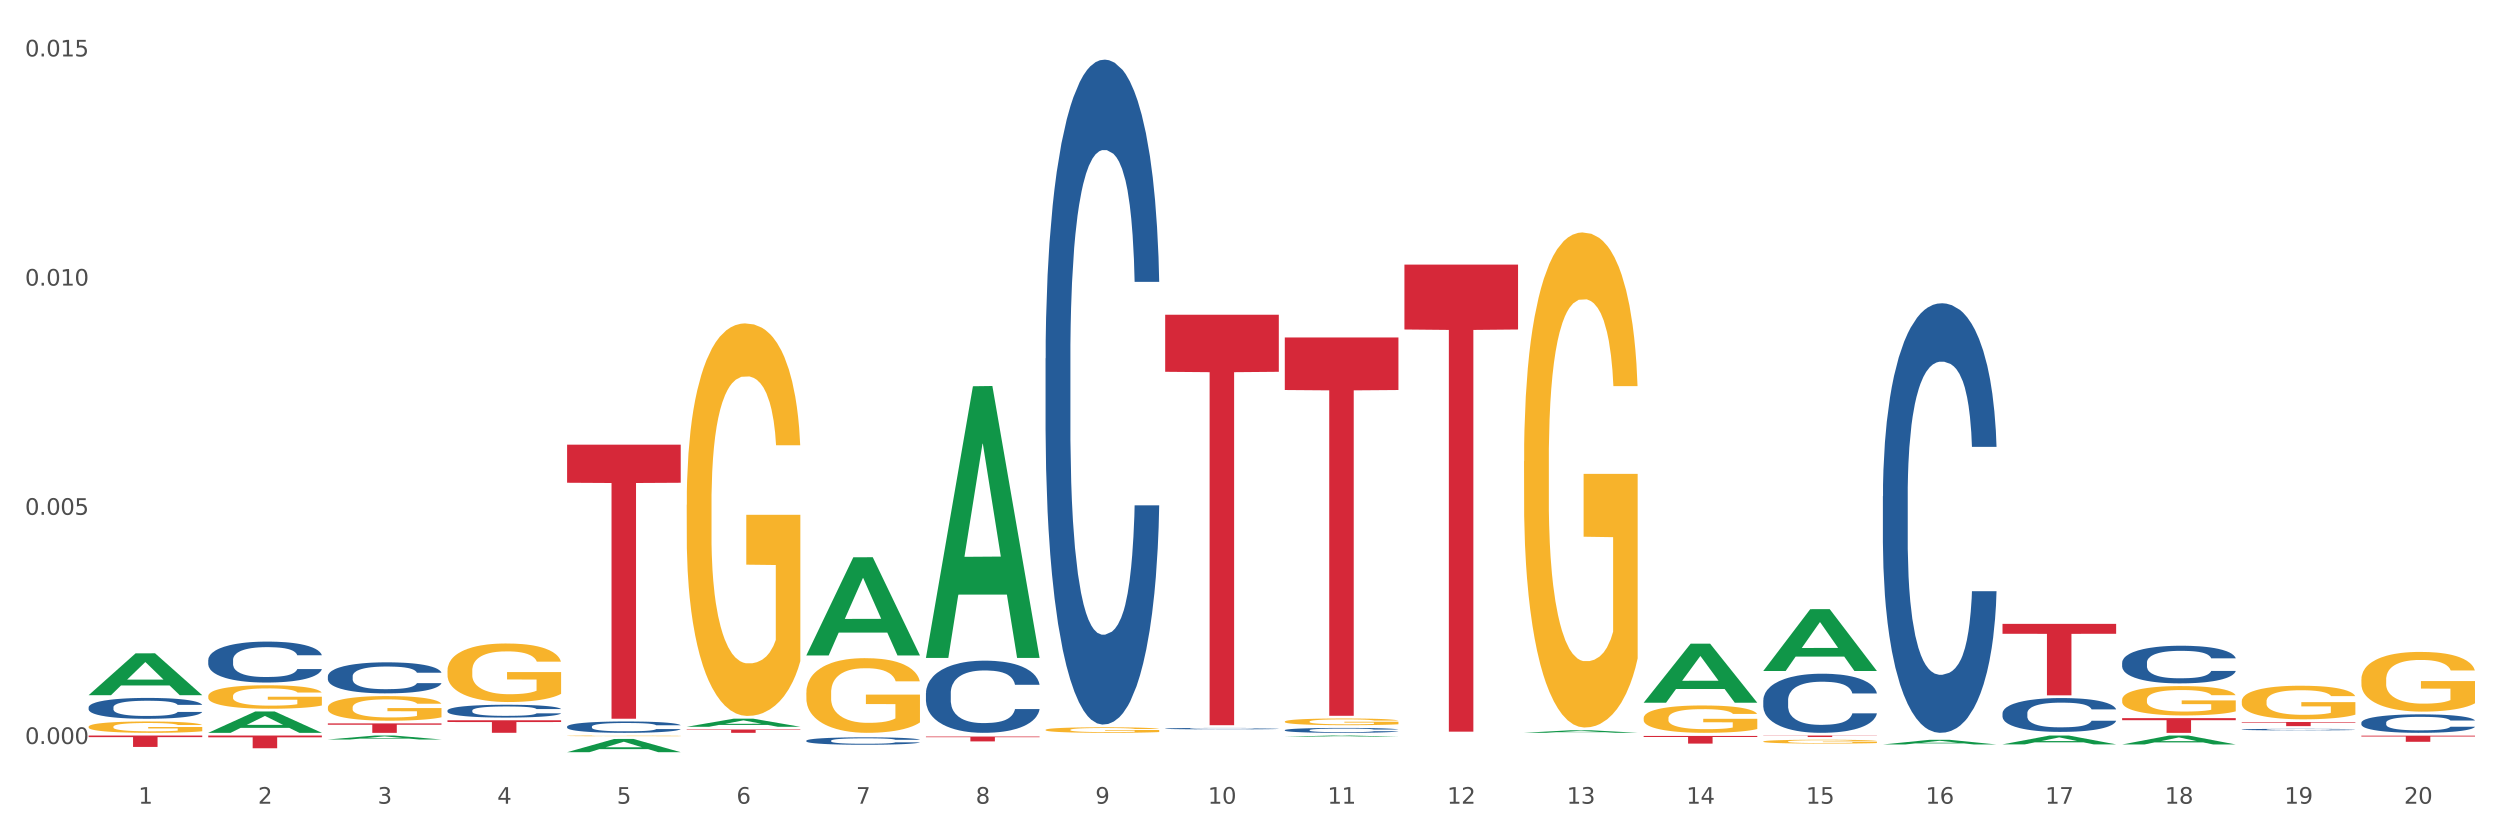
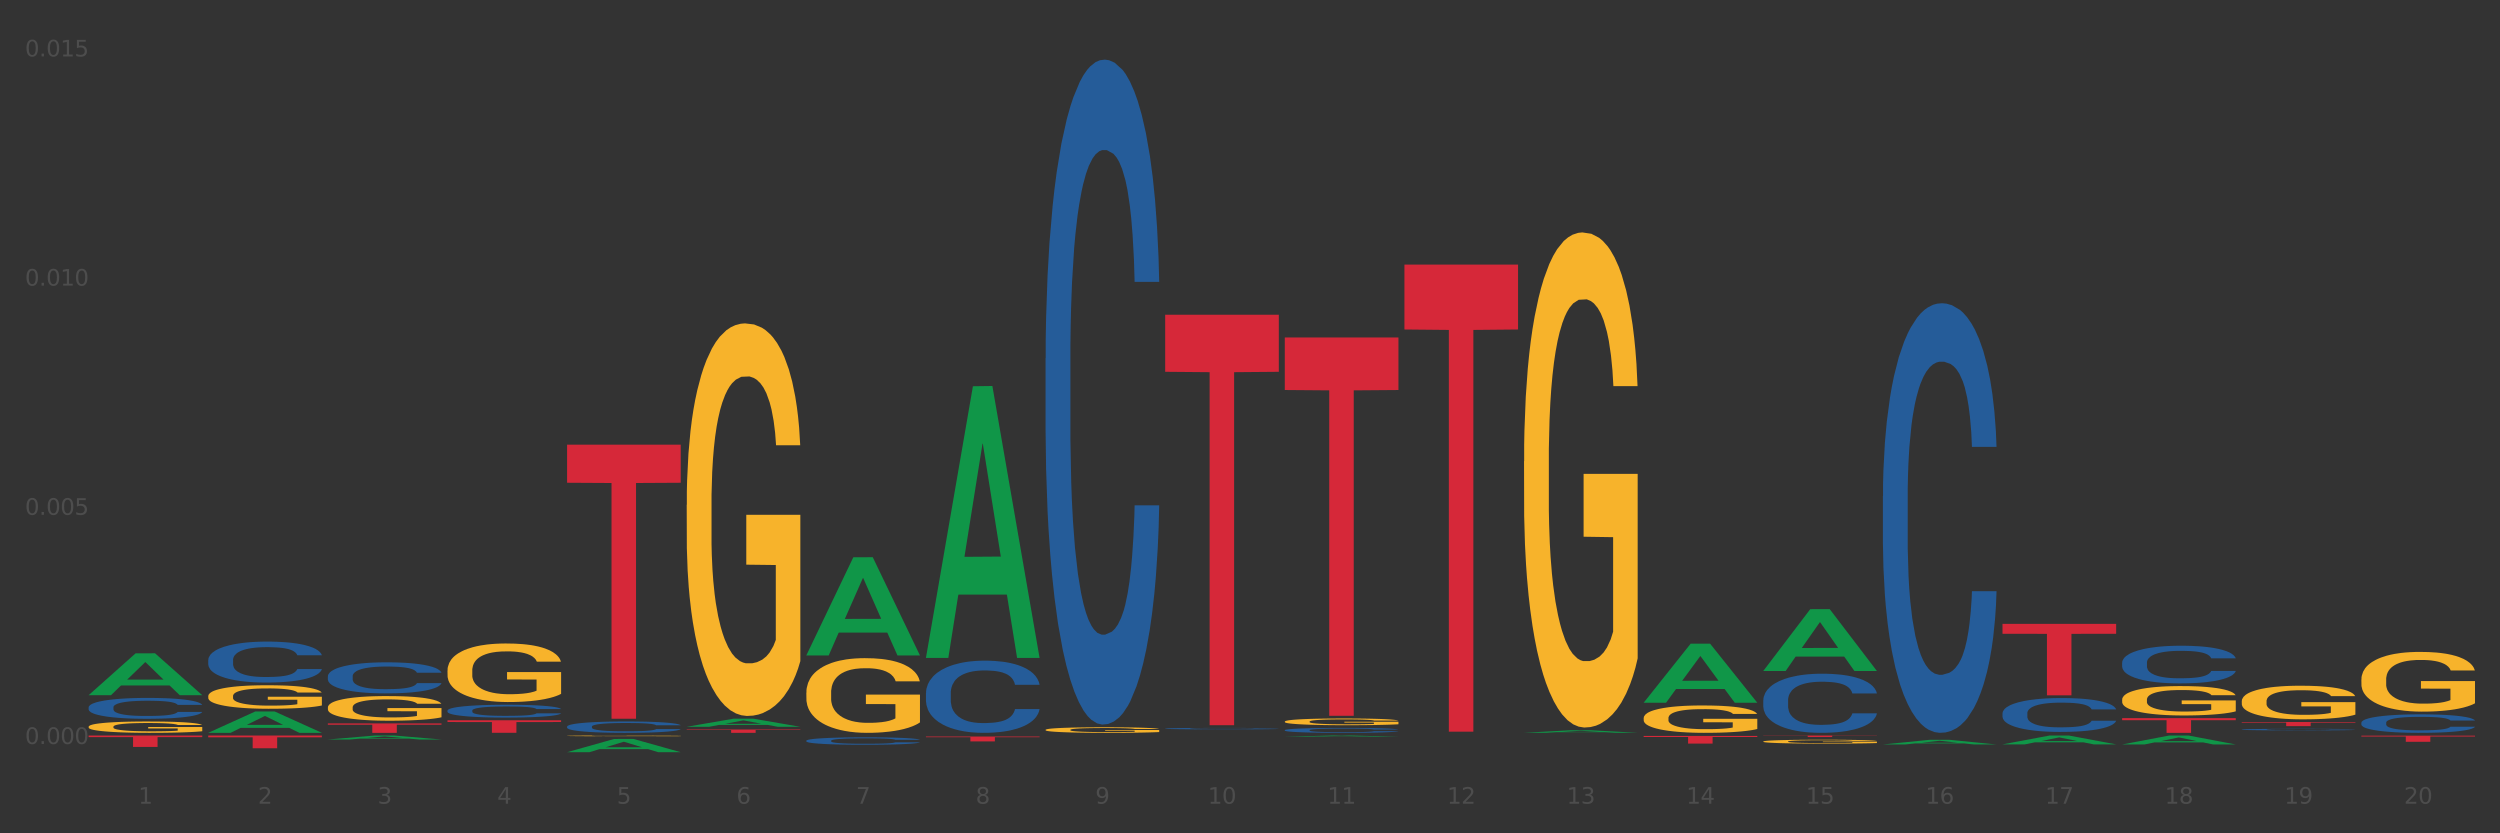
<svg xmlns="http://www.w3.org/2000/svg" xmlns:xlink="http://www.w3.org/1999/xlink" width="1080pt" height="360pt" viewBox="0 0 1080 360" version="1.1">
  <rect x="0" y="0" width="1080" height="360" fill="#333333" stroke="none" />
  <defs>
    <style type="text/css">*{stroke-linejoin: round; stroke-linecap: butt}</style>
  </defs>
  <g id="figure_1">
    <g id="patch_1">
-       <path d="M 0 360  L 1080 360  L 1080 0  L 0 0  z " style="fill: #ffffff; stroke: #ffffff; stroke-linejoin: miter" />
-     </g>
+       </g>
    <g id="axes_1">
      <g id="matplotlib.axis_1">
        <g id="xtick_1">
          <g id="text_1">
            <g style="fill: #4d4d4d" transform="translate(59.775 347.204) scale(0.096 -0.096)">
              <defs>
                <path id="DejaVuSans-31" d="M 794 531  L 1825 531  L 1825 4091  L 703 3866  L 703 4441  L 1819 4666  L 2450 4666  L 2450 531  L 3481 531  L 3481 0  L 794 0  L 794 531  z " transform="scale(0.016)" />
              </defs>
              <use xlink:href="#DejaVuSans-31" />
            </g>
          </g>
        </g>
        <g id="xtick_2">
          <g id="text_2">
            <g style="fill: #4d4d4d" transform="translate(111.45 347.204) scale(0.096 -0.096)">
              <defs>
                <path id="DejaVuSans-32" d="M 1228 531  L 3431 531  L 3431 0  L 469 0  L 469 531  Q 828 903 1448 1529  Q 2069 2156 2228 2338  Q 2531 2678 2651 2914  Q 2772 3150 2772 3378  Q 2772 3750 2511 3984  Q 2250 4219 1831 4219  Q 1534 4219 1204 4116  Q 875 4013 500 3803  L 500 4441  Q 881 4594 1212 4672  Q 1544 4750 1819 4750  Q 2544 4750 2975 4387  Q 3406 4025 3406 3419  Q 3406 3131 3298 2873  Q 3191 2616 2906 2266  Q 2828 2175 2409 1742  Q 1991 1309 1228 531  z " transform="scale(0.016)" />
              </defs>
              <use xlink:href="#DejaVuSans-32" />
            </g>
          </g>
        </g>
        <g id="xtick_3">
          <g id="text_3">
            <g style="fill: #4d4d4d" transform="translate(163.125 347.204) scale(0.096 -0.096)">
              <defs>
                <path id="DejaVuSans-33" d="M 2597 2516  Q 3050 2419 3304 2112  Q 3559 1806 3559 1356  Q 3559 666 3084 287  Q 2609 -91 1734 -91  Q 1441 -91 1130 -33  Q 819 25 488 141  L 488 750  Q 750 597 1062 519  Q 1375 441 1716 441  Q 2309 441 2620 675  Q 2931 909 2931 1356  Q 2931 1769 2642 2001  Q 2353 2234 1838 2234  L 1294 2234  L 1294 2753  L 1863 2753  Q 2328 2753 2575 2939  Q 2822 3125 2822 3475  Q 2822 3834 2567 4026  Q 2313 4219 1838 4219  Q 1578 4219 1281 4162  Q 984 4106 628 3988  L 628 4550  Q 988 4650 1302 4700  Q 1616 4750 1894 4750  Q 2613 4750 3031 4423  Q 3450 4097 3450 3541  Q 3450 3153 3228 2886  Q 3006 2619 2597 2516  z " transform="scale(0.016)" />
              </defs>
              <use xlink:href="#DejaVuSans-33" />
            </g>
          </g>
        </g>
        <g id="xtick_4">
          <g id="text_4">
            <g style="fill: #4d4d4d" transform="translate(214.8 347.204) scale(0.096 -0.096)">
              <defs>
                <path id="DejaVuSans-34" d="M 2419 4116  L 825 1625  L 2419 1625  L 2419 4116  z M 2253 4666  L 3047 4666  L 3047 1625  L 3713 1625  L 3713 1100  L 3047 1100  L 3047 0  L 2419 0  L 2419 1100  L 313 1100  L 313 1709  L 2253 4666  z " transform="scale(0.016)" />
              </defs>
              <use xlink:href="#DejaVuSans-34" />
            </g>
          </g>
        </g>
        <g id="xtick_5">
          <g id="text_5">
            <g style="fill: #4d4d4d" transform="translate(266.475 347.204) scale(0.096 -0.096)">
              <defs>
                <path id="DejaVuSans-35" d="M 691 4666  L 3169 4666  L 3169 4134  L 1269 4134  L 1269 2991  Q 1406 3038 1543 3061  Q 1681 3084 1819 3084  Q 2600 3084 3056 2656  Q 3513 2228 3513 1497  Q 3513 744 3044 326  Q 2575 -91 1722 -91  Q 1428 -91 1123 -41  Q 819 9 494 109  L 494 744  Q 775 591 1075 516  Q 1375 441 1709 441  Q 2250 441 2565 725  Q 2881 1009 2881 1497  Q 2881 1984 2565 2268  Q 2250 2553 1709 2553  Q 1456 2553 1204 2497  Q 953 2441 691 2322  L 691 4666  z " transform="scale(0.016)" />
              </defs>
              <use xlink:href="#DejaVuSans-35" />
            </g>
          </g>
        </g>
        <g id="xtick_6">
          <g id="text_6">
            <g style="fill: #4d4d4d" transform="translate(318.15 347.204) scale(0.096 -0.096)">
              <defs>
                <path id="DejaVuSans-36" d="M 2113 2584  Q 1688 2584 1439 2293  Q 1191 2003 1191 1497  Q 1191 994 1439 701  Q 1688 409 2113 409  Q 2538 409 2786 701  Q 3034 994 3034 1497  Q 3034 2003 2786 2293  Q 2538 2584 2113 2584  z M 3366 4563  L 3366 3988  Q 3128 4100 2886 4159  Q 2644 4219 2406 4219  Q 1781 4219 1451 3797  Q 1122 3375 1075 2522  Q 1259 2794 1537 2939  Q 1816 3084 2150 3084  Q 2853 3084 3261 2657  Q 3669 2231 3669 1497  Q 3669 778 3244 343  Q 2819 -91 2113 -91  Q 1303 -91 875 529  Q 447 1150 447 2328  Q 447 3434 972 4092  Q 1497 4750 2381 4750  Q 2619 4750 2861 4703  Q 3103 4656 3366 4563  z " transform="scale(0.016)" />
              </defs>
              <use xlink:href="#DejaVuSans-36" />
            </g>
          </g>
        </g>
        <g id="xtick_7">
          <g id="text_7">
            <g style="fill: #4d4d4d" transform="translate(369.825 347.204) scale(0.096 -0.096)">
              <defs>
                <path id="DejaVuSans-37" d="M 525 4666  L 3525 4666  L 3525 4397  L 1831 0  L 1172 0  L 2766 4134  L 525 4134  L 525 4666  z " transform="scale(0.016)" />
              </defs>
              <use xlink:href="#DejaVuSans-37" />
            </g>
          </g>
        </g>
        <g id="xtick_8">
          <g id="text_8">
            <g style="fill: #4d4d4d" transform="translate(421.5 347.204) scale(0.096 -0.096)">
              <defs>
                <path id="DejaVuSans-38" d="M 2034 2216  Q 1584 2216 1326 1975  Q 1069 1734 1069 1313  Q 1069 891 1326 650  Q 1584 409 2034 409  Q 2484 409 2743 651  Q 3003 894 3003 1313  Q 3003 1734 2745 1975  Q 2488 2216 2034 2216  z M 1403 2484  Q 997 2584 770 2862  Q 544 3141 544 3541  Q 544 4100 942 4425  Q 1341 4750 2034 4750  Q 2731 4750 3128 4425  Q 3525 4100 3525 3541  Q 3525 3141 3298 2862  Q 3072 2584 2669 2484  Q 3125 2378 3379 2068  Q 3634 1759 3634 1313  Q 3634 634 3220 271  Q 2806 -91 2034 -91  Q 1263 -91 848 271  Q 434 634 434 1313  Q 434 1759 690 2068  Q 947 2378 1403 2484  z M 1172 3481  Q 1172 3119 1398 2916  Q 1625 2713 2034 2713  Q 2441 2713 2670 2916  Q 2900 3119 2900 3481  Q 2900 3844 2670 4047  Q 2441 4250 2034 4250  Q 1625 4250 1398 4047  Q 1172 3844 1172 3481  z " transform="scale(0.016)" />
              </defs>
              <use xlink:href="#DejaVuSans-38" />
            </g>
          </g>
        </g>
        <g id="xtick_9">
          <g id="text_9">
            <g style="fill: #4d4d4d" transform="translate(473.175 347.204) scale(0.096 -0.096)">
              <defs>
                <path id="DejaVuSans-39" d="M 703 97  L 703 672  Q 941 559 1184 500  Q 1428 441 1663 441  Q 2288 441 2617 861  Q 2947 1281 2994 2138  Q 2813 1869 2534 1725  Q 2256 1581 1919 1581  Q 1219 1581 811 2004  Q 403 2428 403 3163  Q 403 3881 828 4315  Q 1253 4750 1959 4750  Q 2769 4750 3195 4129  Q 3622 3509 3622 2328  Q 3622 1225 3098 567  Q 2575 -91 1691 -91  Q 1453 -91 1209 -44  Q 966 3 703 97  z M 1959 2075  Q 2384 2075 2632 2365  Q 2881 2656 2881 3163  Q 2881 3666 2632 3958  Q 2384 4250 1959 4250  Q 1534 4250 1286 3958  Q 1038 3666 1038 3163  Q 1038 2656 1286 2365  Q 1534 2075 1959 2075  z " transform="scale(0.016)" />
              </defs>
              <use xlink:href="#DejaVuSans-39" />
            </g>
          </g>
        </g>
        <g id="xtick_10">
          <g id="text_10">
            <g style="fill: #4d4d4d" transform="translate(521.796 347.204) scale(0.096 -0.096)">
              <defs>
                <path id="DejaVuSans-30" d="M 2034 4250  Q 1547 4250 1301 3770  Q 1056 3291 1056 2328  Q 1056 1369 1301 889  Q 1547 409 2034 409  Q 2525 409 2770 889  Q 3016 1369 3016 2328  Q 3016 3291 2770 3770  Q 2525 4250 2034 4250  z M 2034 4750  Q 2819 4750 3233 4129  Q 3647 3509 3647 2328  Q 3647 1150 3233 529  Q 2819 -91 2034 -91  Q 1250 -91 836 529  Q 422 1150 422 2328  Q 422 3509 836 4129  Q 1250 4750 2034 4750  z " transform="scale(0.016)" />
              </defs>
              <use xlink:href="#DejaVuSans-31" />
              <use xlink:href="#DejaVuSans-30" transform="translate(63.623 0)" />
            </g>
          </g>
        </g>
        <g id="xtick_11">
          <g id="text_11">
            <g style="fill: #4d4d4d" transform="translate(573.471 347.204) scale(0.096 -0.096)">
              <use xlink:href="#DejaVuSans-31" />
              <use xlink:href="#DejaVuSans-31" transform="translate(63.623 0)" />
            </g>
          </g>
        </g>
        <g id="xtick_12">
          <g id="text_12">
            <g style="fill: #4d4d4d" transform="translate(625.146 347.204) scale(0.096 -0.096)">
              <use xlink:href="#DejaVuSans-31" />
              <use xlink:href="#DejaVuSans-32" transform="translate(63.623 0)" />
            </g>
          </g>
        </g>
        <g id="xtick_13">
          <g id="text_13">
            <g style="fill: #4d4d4d" transform="translate(676.821 347.204) scale(0.096 -0.096)">
              <use xlink:href="#DejaVuSans-31" />
              <use xlink:href="#DejaVuSans-33" transform="translate(63.623 0)" />
            </g>
          </g>
        </g>
        <g id="xtick_14">
          <g id="text_14">
            <g style="fill: #4d4d4d" transform="translate(728.496 347.204) scale(0.096 -0.096)">
              <use xlink:href="#DejaVuSans-31" />
              <use xlink:href="#DejaVuSans-34" transform="translate(63.623 0)" />
            </g>
          </g>
        </g>
        <g id="xtick_15">
          <g id="text_15">
            <g style="fill: #4d4d4d" transform="translate(780.171 347.204) scale(0.096 -0.096)">
              <use xlink:href="#DejaVuSans-31" />
              <use xlink:href="#DejaVuSans-35" transform="translate(63.623 0)" />
            </g>
          </g>
        </g>
        <g id="xtick_16">
          <g id="text_16">
            <g style="fill: #4d4d4d" transform="translate(831.846 347.204) scale(0.096 -0.096)">
              <use xlink:href="#DejaVuSans-31" />
              <use xlink:href="#DejaVuSans-36" transform="translate(63.623 0)" />
            </g>
          </g>
        </g>
        <g id="xtick_17">
          <g id="text_17">
            <g style="fill: #4d4d4d" transform="translate(883.521 347.204) scale(0.096 -0.096)">
              <use xlink:href="#DejaVuSans-31" />
              <use xlink:href="#DejaVuSans-37" transform="translate(63.623 0)" />
            </g>
          </g>
        </g>
        <g id="xtick_18">
          <g id="text_18">
            <g style="fill: #4d4d4d" transform="translate(935.196 347.204) scale(0.096 -0.096)">
              <use xlink:href="#DejaVuSans-31" />
              <use xlink:href="#DejaVuSans-38" transform="translate(63.623 0)" />
            </g>
          </g>
        </g>
        <g id="xtick_19">
          <g id="text_19">
            <g style="fill: #4d4d4d" transform="translate(986.871 347.204) scale(0.096 -0.096)">
              <use xlink:href="#DejaVuSans-31" />
              <use xlink:href="#DejaVuSans-39" transform="translate(63.623 0)" />
            </g>
          </g>
        </g>
        <g id="xtick_20">
          <g id="text_20">
            <g style="fill: #4d4d4d" transform="translate(1038.546 347.204) scale(0.096 -0.096)">
              <use xlink:href="#DejaVuSans-32" />
              <use xlink:href="#DejaVuSans-30" transform="translate(63.623 0)" />
            </g>
          </g>
        </g>
        <g id="xtick_21" />
        <g id="xtick_22" />
        <g id="xtick_23" />
        <g id="xtick_24" />
        <g id="xtick_25" />
        <g id="xtick_26" />
        <g id="xtick_27" />
        <g id="xtick_28" />
        <g id="xtick_29" />
        <g id="xtick_30" />
        <g id="xtick_31" />
        <g id="xtick_32" />
        <g id="xtick_33" />
        <g id="xtick_34" />
        <g id="xtick_35" />
        <g id="xtick_36" />
        <g id="xtick_37" />
        <g id="xtick_38" />
        <g id="xtick_39" />
      </g>
      <g id="matplotlib.axis_2">
        <g id="ytick_1">
          <g id="text_21">
            <g style="fill: #4d4d4d" transform="translate(10.8 321.4) scale(0.096 -0.096)">
              <defs>
                <path id="DejaVuSans-2e" d="M 684 794  L 1344 794  L 1344 0  L 684 0  L 684 794  z " transform="scale(0.016)" />
              </defs>
              <use xlink:href="#DejaVuSans-30" />
              <use xlink:href="#DejaVuSans-2e" transform="translate(63.623 0)" />
              <use xlink:href="#DejaVuSans-30" transform="translate(95.41 0)" />
              <use xlink:href="#DejaVuSans-30" transform="translate(159.033 0)" />
              <use xlink:href="#DejaVuSans-30" transform="translate(222.656 0)" />
            </g>
          </g>
        </g>
        <g id="ytick_2">
          <g id="text_22">
            <g style="fill: #4d4d4d" transform="translate(10.8 222.395) scale(0.096 -0.096)">
              <use xlink:href="#DejaVuSans-30" />
              <use xlink:href="#DejaVuSans-2e" transform="translate(63.623 0)" />
              <use xlink:href="#DejaVuSans-30" transform="translate(95.41 0)" />
              <use xlink:href="#DejaVuSans-30" transform="translate(159.033 0)" />
              <use xlink:href="#DejaVuSans-35" transform="translate(222.656 0)" />
            </g>
          </g>
        </g>
        <g id="ytick_3">
          <g id="text_23">
            <g style="fill: #4d4d4d" transform="translate(10.8 123.39) scale(0.096 -0.096)">
              <use xlink:href="#DejaVuSans-30" />
              <use xlink:href="#DejaVuSans-2e" transform="translate(63.623 0)" />
              <use xlink:href="#DejaVuSans-30" transform="translate(95.41 0)" />
              <use xlink:href="#DejaVuSans-31" transform="translate(159.033 0)" />
              <use xlink:href="#DejaVuSans-30" transform="translate(222.656 0)" />
            </g>
          </g>
        </g>
        <g id="ytick_4">
          <g id="text_24">
            <g style="fill: #4d4d4d" transform="translate(10.8 24.385) scale(0.096 -0.096)">
              <use xlink:href="#DejaVuSans-30" />
              <use xlink:href="#DejaVuSans-2e" transform="translate(63.623 0)" />
              <use xlink:href="#DejaVuSans-30" transform="translate(95.41 0)" />
              <use xlink:href="#DejaVuSans-31" transform="translate(159.033 0)" />
              <use xlink:href="#DejaVuSans-35" transform="translate(222.656 0)" />
            </g>
          </g>
        </g>
        <g id="ytick_5" />
        <g id="ytick_6" />
        <g id="ytick_7" />
      </g>
      <g id="PolyCollection_1">
        <path d="M 38.283 300.297  L 38.334 300.28  L 58.577 282.239  L 66.979 282.222  L 87.374 300.331  L 77.657 300.331  L 73.254 296.114  L 52.352 296.114  L 52.201 296.182  L 47.949 300.331  L 38.283 300.331  L 38.283 300.297  L 54.984 293.597  L 70.623 293.58  L 62.879 286.082  L 62.778 286.048  L 62.677 286.099  L 54.934 293.58  L 54.984 293.597  L 38.283 300.297  z " clip-path="url(#p89253a8680)" style="fill: #109648" />
        <path d="M 38.283 313.948  L 38.341 313.944  L 38.341 313.782  L 38.457 313.644  L 39.036 313.308  L 39.906 313.03  L 40.543 312.882  L 41.181 312.762  L 41.934 312.641  L 42.862 312.515  L 44.543 312.332  L 45.586 312.238  L 46.861 312.139  L 49.179 311.996  L 50.86 311.915  L 52.599 311.848  L 55.439 311.768  L 57.294 311.732  L 59.264 311.705  L 61.64 311.687  L 63.437 311.683  L 67.378 311.696  L 70.74 311.736  L 72.363 311.768  L 74.449 311.821  L 75.551 311.857  L 77.347 311.929  L 79.202 312.023  L 80.477 312.103  L 82.39 312.256  L 83.839 312.408  L 85.172 312.596  L 85.867 312.726  L 86.389 312.847  L 86.853 312.985  L 87.316 313.205  L 76.884 313.205  L 76.478 313.048  L 75.84 312.9  L 74.913 312.757  L 74.102 312.668  L 72.711 312.556  L 71.436 312.484  L 70.102 312.43  L 68.48 312.386  L 67.205 312.363  L 65.408 312.345  L 61.872 312.35  L 59.496 312.386  L 57.873 312.43  L 56.83 312.471  L 55.903 312.515  L 54.859 312.578  L 53.642 312.672  L 52.773 312.757  L 51.903 312.865  L 51.208 312.972  L 50.57 313.097  L 50.049 313.232  L 49.643 313.371  L 49.295 313.541  L 49.005 313.823  L 49.005 314.436  L 49.121 314.575  L 49.411 314.758  L 49.759 314.897  L 50.338 315.063  L 50.86 315.175  L 51.845 315.336  L 52.947 315.47  L 53.816 315.555  L 54.685 315.627  L 56.192 315.726  L 57.873 315.806  L 59.322 315.855  L 61.293 315.9  L 62.626 315.918  L 63.785 315.927  L 66.625 315.927  L 68.654 315.914  L 70.914 315.882  L 72.653 315.842  L 74.102 315.793  L 75.725 315.712  L 76.768 315.636  L 76.768 314.7  L 64.017 314.696  L 64.017 314.073  L 87.374 314.073  L 87.374 315.9  L 86.389 315.994  L 85.288 316.079  L 84.129 316.155  L 82.39 316.249  L 80.303 316.339  L 78.449 316.402  L 76.478 316.455  L 74.16 316.505  L 71.146 316.549  L 69.291 316.567  L 66.973 316.581  L 64.249 316.585  L 61.872 316.576  L 59.554 316.554  L 57.12 316.514  L 54.743 316.455  L 52.947 316.397  L 51.15 316.326  L 49.237 316.231  L 47.73 316.142  L 46.571 316.061  L 45.296 315.958  L 43.905 315.824  L 42.862 315.703  L 41.934 315.578  L 40.949 315.417  L 40.254 315.278  L 39.558 315.103  L 39.152 314.973  L 38.689 314.772  L 38.341 314.49  L 38.283 313.948  z " clip-path="url(#p89253a8680)" style="fill: #f7b32b" />
        <path d="M 503.358 314.746  L 503.416 314.746  L 503.416 314.73  L 503.59 314.708  L 504.229 314.668  L 505.041 314.638  L 506.434 314.603  L 507.188 314.588  L 508.175 314.572  L 510.206 314.545  L 512.527 314.523  L 514.151 314.51  L 515.37 314.502  L 518.097 314.488  L 519.664 314.482  L 521.289 314.477  L 522.682 314.473  L 525.003 314.469  L 526.859 314.468  L 529.007 314.467  L 530.805 314.468  L 533.184 314.47  L 536.666 314.477  L 538.001 314.481  L 539.8 314.487  L 541.657 314.496  L 543.165 314.506  L 544.906 314.519  L 546.705 314.536  L 548.446 314.557  L 549.664 314.577  L 550.651 314.598  L 551.521 314.624  L 552.159 314.651  L 552.45 314.675  L 541.831 314.675  L 541.54 314.654  L 540.96 314.631  L 540.38 314.616  L 539.742 314.603  L 538.755 314.589  L 537.885 314.58  L 536.434 314.569  L 535.099 314.562  L 533.997 314.558  L 532.662 314.555  L 529.819 314.552  L 527.788 314.552  L 526.511 314.553  L 524.945 314.556  L 523.61 314.559  L 522.043 314.566  L 520.825 314.574  L 519.606 314.583  L 518.91 314.59  L 517.865 314.603  L 517.169 314.613  L 516.24 314.63  L 515.718 314.643  L 514.79 314.675  L 514.384 314.699  L 514.209 314.716  L 514.093 314.734  L 514.093 314.822  L 514.442 314.862  L 514.732 314.879  L 515.196 314.898  L 516.066 314.923  L 517.343 314.948  L 518.678 314.965  L 519.78 314.976  L 520.825 314.984  L 521.869 314.99  L 523.146 314.996  L 524.19 314.999  L 525.757 315.003  L 527.614 315.004  L 529.065 315.004  L 532.024 315.002  L 533.359 314.999  L 534.635 314.995  L 536.028 314.989  L 537.13 314.982  L 537.769 314.977  L 538.813 314.966  L 539.626 314.954  L 540.322 314.941  L 540.786 314.93  L 541.308 314.913  L 541.715 314.894  L 541.831 314.884  L 552.45 314.884  L 552.218 314.904  L 551.811 314.924  L 550.999 314.95  L 550.361 314.966  L 549.374 314.985  L 548.33 315  L 546.879 315.018  L 545.544 315.031  L 544.152 315.042  L 542.643 315.053  L 539.916 315.067  L 538.929 315.071  L 536.84 315.078  L 535.215 315.082  L 532.836 315.086  L 530.399 315.088  L 527.846 315.088  L 525.583 315.087  L 523.088 315.084  L 521.521 315.08  L 519.78 315.075  L 517.749 315.067  L 515.834 315.058  L 514.035 315.046  L 512.353 315.033  L 510.786 315.019  L 508.755 314.994  L 507.246 314.97  L 506.144 314.948  L 505.389 314.929  L 504.635 314.906  L 504.229 314.889  L 503.59 314.849  L 503.358 314.813  L 503.358 314.746  z " clip-path="url(#p89253a8680)" style="fill: #255c99" />
        <path d="M 451.683 154.828  L 451.741 154.566  L 451.741 147.22  L 451.915 137.252  L 452.554 118.888  L 453.366 104.984  L 454.759 88.72  L 455.513 81.899  L 456.5 74.291  L 458.531 61.962  L 460.852 51.468  L 462.476 45.697  L 463.695 42.024  L 466.422 35.466  L 467.989 32.58  L 469.614 30.219  L 471.006 28.645  L 473.328 26.809  L 475.184 26.022  L 477.331 25.759  L 479.13 26.022  L 481.509 27.071  L 484.991 30.219  L 486.326 32.056  L 488.125 35.204  L 489.981 39.401  L 491.49 43.598  L 493.231 49.632  L 495.03 57.502  L 496.771 67.471  L 497.989 76.652  L 498.976 86.359  L 499.846 98.164  L 500.484 111.018  L 500.775 121.774  L 490.156 121.774  L 489.865 112.067  L 489.285 101.574  L 488.705 94.491  L 488.067 88.72  L 487.08 82.161  L 486.21 77.964  L 484.759 72.98  L 483.424 69.832  L 482.322 67.995  L 480.987 66.421  L 478.144 64.847  L 476.113 64.847  L 474.836 65.372  L 473.27 66.684  L 471.935 68.52  L 470.368 71.668  L 469.15 75.078  L 467.931 79.538  L 467.235 82.686  L 466.19 88.457  L 465.494 93.179  L 464.565 101.312  L 464.043 107.083  L 463.115 122.036  L 462.709 133.054  L 462.534 140.662  L 462.418 149.057  L 462.418 189.981  L 462.767 208.344  L 463.057 216.214  L 463.521 225.134  L 464.391 236.676  L 465.668 247.957  L 467.003 256.089  L 468.105 261.073  L 469.15 264.746  L 470.194 267.632  L 471.471 270.255  L 472.515 271.829  L 474.082 273.403  L 475.939 274.19  L 477.389 274.19  L 480.349 272.878  L 481.684 271.567  L 482.96 269.73  L 484.353 266.845  L 485.455 263.697  L 486.094 261.336  L 487.138 256.351  L 487.951 251.105  L 488.647 245.071  L 489.111 239.824  L 489.633 231.954  L 490.039 223.035  L 490.156 218.313  L 500.775 218.313  L 500.542 227.757  L 500.136 236.939  L 499.324 249.268  L 498.686 256.351  L 497.699 265.008  L 496.655 272.354  L 495.204 280.486  L 493.869 286.52  L 492.477 291.766  L 490.968 296.488  L 488.241 303.047  L 487.254 304.883  L 485.165 308.031  L 483.54 309.868  L 481.161 311.704  L 478.724 312.753  L 476.171 313.016  L 473.908 312.491  L 471.413 310.917  L 469.846 309.343  L 468.105 306.982  L 466.074 303.309  L 464.159 298.849  L 462.36 293.603  L 460.678 287.569  L 459.111 280.748  L 457.08 269.468  L 455.571 258.45  L 454.469 248.219  L 453.714 239.562  L 452.96 228.544  L 452.554 220.936  L 451.915 202.573  L 451.683 185.521  L 451.683 154.828  z " clip-path="url(#p89253a8680)" style="fill: #255c99" />
        <path d="M 400.008 299.413  L 400.066 299.384  L 400.066 298.587  L 400.24 297.504  L 400.879 295.511  L 401.691 294.002  L 403.084 292.236  L 403.838 291.495  L 404.825 290.67  L 406.856 289.331  L 409.177 288.192  L 410.801 287.565  L 412.02 287.167  L 414.747 286.455  L 416.314 286.141  L 417.939 285.885  L 419.331 285.714  L 421.653 285.515  L 423.509 285.429  L 425.656 285.401  L 427.455 285.429  L 429.834 285.543  L 433.316 285.885  L 434.651 286.084  L 436.45 286.426  L 438.306 286.882  L 439.815 287.338  L 441.556 287.993  L 443.355 288.847  L 445.096 289.929  L 446.314 290.926  L 447.301 291.98  L 448.171 293.261  L 448.809 294.657  L 449.1 295.824  L 438.481 295.824  L 438.19 294.77  L 437.61 293.631  L 437.03 292.862  L 436.392 292.236  L 435.405 291.524  L 434.535 291.068  L 433.084 290.527  L 431.749 290.185  L 430.647 289.986  L 429.312 289.815  L 426.469 289.644  L 424.438 289.644  L 423.161 289.701  L 421.595 289.844  L 420.26 290.043  L 418.693 290.385  L 417.475 290.755  L 416.256 291.239  L 415.56 291.581  L 414.515 292.207  L 413.819 292.72  L 412.89 293.603  L 412.368 294.229  L 411.44 295.853  L 411.033 297.049  L 410.859 297.875  L 410.743 298.786  L 410.743 303.229  L 411.092 305.222  L 411.382 306.077  L 411.846 307.045  L 412.716 308.298  L 413.993 309.522  L 415.328 310.405  L 416.43 310.946  L 417.475 311.345  L 418.519 311.658  L 419.796 311.943  L 420.84 312.114  L 422.407 312.285  L 424.264 312.37  L 425.714 312.37  L 428.674 312.228  L 430.008 312.086  L 431.285 311.886  L 432.678 311.573  L 433.78 311.231  L 434.419 310.975  L 435.463 310.434  L 436.275 309.864  L 436.972 309.209  L 437.436 308.64  L 437.958 307.785  L 438.364 306.817  L 438.481 306.304  L 449.1 306.304  L 448.867 307.33  L 448.461 308.326  L 447.649 309.665  L 447.011 310.434  L 446.024 311.374  L 444.98 312.171  L 443.529 313.054  L 442.194 313.709  L 440.802 314.278  L 439.293 314.791  L 436.566 315.503  L 435.579 315.702  L 433.49 316.044  L 431.865 316.243  L 429.486 316.443  L 427.049 316.557  L 424.496 316.585  L 422.233 316.528  L 419.738 316.357  L 418.171 316.186  L 416.43 315.93  L 414.399 315.531  L 412.484 315.047  L 410.685 314.478  L 409.003 313.823  L 407.436 313.082  L 405.405 311.858  L 403.896 310.662  L 402.794 309.551  L 402.039 308.611  L 401.285 307.415  L 400.879 306.589  L 400.24 304.596  L 400.008 302.745  L 400.008 299.413  z " clip-path="url(#p89253a8680)" style="fill: #255c99" />
        <path d="M 348.333 319.967  L 348.391 319.964  L 348.391 319.882  L 348.565 319.77  L 349.204 319.565  L 350.016 319.409  L 351.409 319.227  L 352.163 319.15  L 353.15 319.065  L 355.18 318.927  L 357.502 318.81  L 359.126 318.745  L 360.345 318.704  L 363.072 318.63  L 364.639 318.598  L 366.264 318.572  L 367.656 318.554  L 369.977 318.534  L 371.834 318.525  L 373.981 318.522  L 375.78 318.525  L 378.159 318.536  L 381.641 318.572  L 382.976 318.592  L 384.775 318.628  L 386.631 318.675  L 388.14 318.722  L 389.881 318.789  L 391.68 318.877  L 393.421 318.989  L 394.639 319.092  L 395.626 319.2  L 396.496 319.333  L 397.134 319.477  L 397.425 319.597  L 386.805 319.597  L 386.515 319.488  L 385.935 319.371  L 385.355 319.291  L 384.716 319.227  L 383.73 319.153  L 382.86 319.106  L 381.409 319.051  L 380.074 319.015  L 378.972 318.995  L 377.637 318.977  L 374.794 318.96  L 372.763 318.96  L 371.486 318.965  L 369.919 318.98  L 368.585 319.001  L 367.018 319.036  L 365.8 319.074  L 364.581 319.124  L 363.885 319.159  L 362.84 319.224  L 362.144 319.277  L 361.215 319.368  L 360.693 319.433  L 359.765 319.6  L 359.358 319.723  L 359.184 319.809  L 359.068 319.903  L 359.068 320.361  L 359.416 320.567  L 359.707 320.655  L 360.171 320.755  L 361.041 320.884  L 362.318 321.01  L 363.652 321.101  L 364.755 321.157  L 365.8 321.198  L 366.844 321.231  L 368.121 321.26  L 369.165 321.278  L 370.732 321.295  L 372.589 321.304  L 374.039 321.304  L 376.999 321.289  L 378.333 321.275  L 379.61 321.254  L 381.003 321.222  L 382.105 321.186  L 382.744 321.16  L 383.788 321.104  L 384.6 321.045  L 385.297 320.978  L 385.761 320.919  L 386.283 320.831  L 386.689 320.731  L 386.805 320.678  L 397.425 320.678  L 397.192 320.784  L 396.786 320.887  L 395.974 321.025  L 395.336 321.104  L 394.349 321.201  L 393.305 321.283  L 391.854 321.374  L 390.519 321.442  L 389.127 321.501  L 387.618 321.554  L 384.891 321.627  L 383.904 321.648  L 381.815 321.683  L 380.19 321.704  L 377.811 321.724  L 375.374 321.736  L 372.821 321.739  L 370.558 321.733  L 368.063 321.715  L 366.496 321.698  L 364.755 321.671  L 362.724 321.63  L 360.809 321.58  L 359.01 321.521  L 357.327 321.454  L 355.761 321.377  L 353.73 321.251  L 352.221 321.128  L 351.119 321.013  L 350.364 320.916  L 349.61 320.793  L 349.204 320.708  L 348.565 320.502  L 348.333 320.311  L 348.333 319.967  z " clip-path="url(#p89253a8680)" style="fill: #255c99" />
        <path d="M 244.983 313.879  L 245.041 313.875  L 245.041 313.749  L 245.215 313.579  L 245.854 313.265  L 246.666 313.027  L 248.059 312.748  L 248.813 312.632  L 249.799 312.502  L 251.83 312.291  L 254.151 312.111  L 255.776 312.013  L 256.995 311.95  L 259.722 311.838  L 261.289 311.788  L 262.914 311.748  L 264.306 311.721  L 266.627 311.689  L 268.484 311.676  L 270.631 311.672  L 272.43 311.676  L 274.809 311.694  L 278.291 311.748  L 279.626 311.779  L 281.424 311.833  L 283.281 311.905  L 284.79 311.977  L 286.531 312.08  L 288.33 312.215  L 290.071 312.385  L 291.289 312.542  L 292.276 312.708  L 293.146 312.91  L 293.784 313.13  L 294.074 313.314  L 283.455 313.314  L 283.165 313.148  L 282.585 312.968  L 282.005 312.847  L 281.366 312.748  L 280.38 312.636  L 279.51 312.565  L 278.059 312.479  L 276.724 312.425  L 275.622 312.394  L 274.287 312.367  L 271.444 312.34  L 269.413 312.34  L 268.136 312.349  L 266.569 312.372  L 265.235 312.403  L 263.668 312.457  L 262.449 312.515  L 261.231 312.591  L 260.535 312.645  L 259.49 312.744  L 258.794 312.825  L 257.865 312.964  L 257.343 313.063  L 256.415 313.318  L 256.008 313.507  L 255.834 313.637  L 255.718 313.781  L 255.718 314.481  L 256.066 314.795  L 256.357 314.929  L 256.821 315.082  L 257.691 315.279  L 258.968 315.472  L 260.302 315.611  L 261.405 315.697  L 262.449 315.76  L 263.494 315.809  L 264.771 315.854  L 265.815 315.881  L 267.382 315.908  L 269.239 315.921  L 270.689 315.921  L 273.649 315.899  L 274.983 315.876  L 276.26 315.845  L 277.653 315.795  L 278.755 315.742  L 279.393 315.701  L 280.438 315.616  L 281.25 315.526  L 281.947 315.423  L 282.411 315.333  L 282.933 315.199  L 283.339 315.046  L 283.455 314.965  L 294.074 314.965  L 293.842 315.127  L 293.436 315.284  L 292.624 315.495  L 291.985 315.616  L 290.999 315.764  L 289.954 315.89  L 288.504 316.029  L 287.169 316.132  L 285.776 316.222  L 284.268 316.302  L 281.54 316.415  L 280.554 316.446  L 278.465 316.5  L 276.84 316.531  L 274.461 316.563  L 272.024 316.581  L 269.471 316.585  L 267.208 316.576  L 264.713 316.549  L 263.146 316.522  L 261.405 316.482  L 259.374 316.419  L 257.459 316.343  L 255.66 316.253  L 253.977 316.15  L 252.411 316.033  L 250.38 315.84  L 248.871 315.652  L 247.768 315.477  L 247.014 315.329  L 246.26 315.14  L 245.854 315.01  L 245.215 314.696  L 244.983 314.404  L 244.983 313.879  z " clip-path="url(#p89253a8680)" style="fill: #255c99" />
        <path d="M 193.308 306.941  L 193.366 306.936  L 193.366 306.794  L 193.54 306.602  L 194.179 306.247  L 194.991 305.979  L 196.384 305.665  L 197.138 305.533  L 198.124 305.386  L 200.155 305.148  L 202.476 304.945  L 204.101 304.834  L 205.32 304.763  L 208.047 304.636  L 209.614 304.58  L 211.239 304.535  L 212.631 304.504  L 214.952 304.469  L 216.809 304.454  L 218.956 304.449  L 220.755 304.454  L 223.134 304.474  L 226.616 304.535  L 227.951 304.57  L 229.749 304.631  L 231.606 304.712  L 233.115 304.793  L 234.856 304.91  L 236.655 305.062  L 238.395 305.254  L 239.614 305.431  L 240.601 305.619  L 241.471 305.847  L 242.109 306.095  L 242.399 306.303  L 231.78 306.303  L 231.49 306.115  L 230.91 305.913  L 230.33 305.776  L 229.691 305.665  L 228.705 305.538  L 227.834 305.457  L 226.384 305.361  L 225.049 305.3  L 223.947 305.264  L 222.612 305.234  L 219.769 305.203  L 217.738 305.203  L 216.461 305.214  L 214.894 305.239  L 213.56 305.274  L 211.993 305.335  L 210.774 305.401  L 209.556 305.487  L 208.859 305.548  L 207.815 305.659  L 207.119 305.751  L 206.19 305.908  L 205.668 306.019  L 204.74 306.308  L 204.333 306.521  L 204.159 306.668  L 204.043 306.83  L 204.043 307.62  L 204.391 307.975  L 204.682 308.127  L 205.146 308.299  L 206.016 308.522  L 207.293 308.74  L 208.627 308.897  L 209.73 308.993  L 210.774 309.064  L 211.819 309.12  L 213.095 309.17  L 214.14 309.201  L 215.707 309.231  L 217.564 309.246  L 219.014 309.246  L 221.974 309.221  L 223.308 309.196  L 224.585 309.16  L 225.978 309.104  L 227.08 309.044  L 227.718 308.998  L 228.763 308.902  L 229.575 308.8  L 230.272 308.684  L 230.736 308.583  L 231.258 308.431  L 231.664 308.258  L 231.78 308.167  L 242.399 308.167  L 242.167 308.35  L 241.761 308.527  L 240.949 308.765  L 240.31 308.902  L 239.324 309.069  L 238.279 309.211  L 236.829 309.368  L 235.494 309.484  L 234.101 309.586  L 232.593 309.677  L 229.865 309.804  L 228.879 309.839  L 226.79 309.9  L 225.165 309.935  L 222.786 309.971  L 220.349 309.991  L 217.796 309.996  L 215.533 309.986  L 213.037 309.956  L 211.471 309.925  L 209.73 309.88  L 207.699 309.809  L 205.784 309.723  L 203.985 309.621  L 202.302 309.505  L 200.736 309.373  L 198.705 309.155  L 197.196 308.942  L 196.093 308.745  L 195.339 308.578  L 194.585 308.365  L 194.179 308.218  L 193.54 307.863  L 193.308 307.534  L 193.308 306.941  z " clip-path="url(#p89253a8680)" style="fill: #255c99" />
        <path d="M 141.633 292.15  L 141.691 292.138  L 141.691 291.795  L 141.865 291.33  L 142.503 290.472  L 143.316 289.823  L 144.709 289.064  L 145.463 288.745  L 146.449 288.39  L 148.48 287.814  L 150.801 287.324  L 152.426 287.055  L 153.645 286.883  L 156.372 286.577  L 157.939 286.442  L 159.564 286.332  L 160.956 286.259  L 163.277 286.173  L 165.134 286.136  L 167.281 286.124  L 169.08 286.136  L 171.459 286.185  L 174.941 286.332  L 176.276 286.418  L 178.074 286.565  L 179.931 286.761  L 181.44 286.957  L 183.181 287.239  L 184.98 287.606  L 186.72 288.072  L 187.939 288.5  L 188.926 288.953  L 189.796 289.505  L 190.434 290.105  L 190.724 290.607  L 180.105 290.607  L 179.815 290.154  L 179.235 289.664  L 178.655 289.333  L 178.016 289.064  L 177.03 288.757  L 176.159 288.562  L 174.709 288.329  L 173.374 288.182  L 172.272 288.096  L 170.937 288.023  L 168.094 287.949  L 166.063 287.949  L 164.786 287.974  L 163.219 288.035  L 161.885 288.121  L 160.318 288.268  L 159.099 288.427  L 157.881 288.635  L 157.184 288.782  L 156.14 289.051  L 155.444 289.272  L 154.515 289.652  L 153.993 289.921  L 153.064 290.619  L 152.658 291.134  L 152.484 291.489  L 152.368 291.881  L 152.368 293.792  L 152.716 294.649  L 153.006 295.017  L 153.471 295.433  L 154.341 295.972  L 155.618 296.499  L 156.952 296.879  L 158.055 297.111  L 159.099 297.283  L 160.144 297.418  L 161.42 297.54  L 162.465 297.614  L 164.032 297.687  L 165.889 297.724  L 167.339 297.724  L 170.299 297.663  L 171.633 297.601  L 172.91 297.516  L 174.303 297.381  L 175.405 297.234  L 176.043 297.124  L 177.088 296.891  L 177.9 296.646  L 178.597 296.364  L 179.061 296.119  L 179.583 295.752  L 179.989 295.335  L 180.105 295.115  L 190.724 295.115  L 190.492 295.556  L 190.086 295.984  L 189.274 296.56  L 188.635 296.891  L 187.649 297.295  L 186.604 297.638  L 185.154 298.018  L 183.819 298.3  L 182.426 298.544  L 180.918 298.765  L 178.19 299.071  L 177.204 299.157  L 175.115 299.304  L 173.49 299.39  L 171.111 299.475  L 168.674 299.524  L 166.121 299.537  L 163.858 299.512  L 161.362 299.439  L 159.796 299.365  L 158.055 299.255  L 156.024 299.083  L 154.109 298.875  L 152.31 298.63  L 150.627 298.349  L 149.061 298.03  L 147.03 297.503  L 145.521 296.989  L 144.418 296.511  L 143.664 296.107  L 142.91 295.592  L 142.503 295.237  L 141.865 294.38  L 141.633 293.584  L 141.633 292.15  z " clip-path="url(#p89253a8680)" style="fill: #255c99" />
        <path d="M 89.958 285.116  L 90.016 285.1  L 90.016 284.648  L 90.19 284.034  L 90.828 282.903  L 91.641 282.047  L 93.033 281.045  L 93.788 280.625  L 94.774 280.156  L 96.805 279.397  L 99.126 278.751  L 100.751 278.395  L 101.97 278.169  L 104.697 277.765  L 106.264 277.587  L 107.889 277.442  L 109.281 277.345  L 111.602 277.232  L 113.459 277.183  L 115.606 277.167  L 117.405 277.183  L 119.784 277.248  L 123.266 277.442  L 124.6 277.555  L 126.399 277.749  L 128.256 278.007  L 129.765 278.266  L 131.506 278.637  L 133.305 279.122  L 135.045 279.736  L 136.264 280.302  L 137.25 280.899  L 138.121 281.627  L 138.759 282.418  L 139.049 283.081  L 128.43 283.081  L 128.14 282.483  L 127.56 281.837  L 126.98 281.4  L 126.341 281.045  L 125.355 280.641  L 124.484 280.382  L 123.034 280.075  L 121.699 279.882  L 120.597 279.768  L 119.262 279.672  L 116.419 279.575  L 114.388 279.575  L 113.111 279.607  L 111.544 279.688  L 110.21 279.801  L 108.643 279.995  L 107.424 280.205  L 106.206 280.479  L 105.509 280.673  L 104.465 281.029  L 103.769 281.32  L 102.84 281.82  L 102.318 282.176  L 101.389 283.097  L 100.983 283.775  L 100.809 284.244  L 100.693 284.761  L 100.693 287.281  L 101.041 288.412  L 101.331 288.897  L 101.796 289.446  L 102.666 290.157  L 103.943 290.852  L 105.277 291.353  L 106.38 291.66  L 107.424 291.886  L 108.469 292.064  L 109.745 292.225  L 110.79 292.322  L 112.357 292.419  L 114.214 292.468  L 115.664 292.468  L 118.624 292.387  L 119.958 292.306  L 121.235 292.193  L 122.628 292.015  L 123.73 291.821  L 124.368 291.676  L 125.413 291.369  L 126.225 291.046  L 126.922 290.674  L 127.386 290.351  L 127.908 289.866  L 128.314 289.317  L 128.43 289.026  L 139.049 289.026  L 138.817 289.608  L 138.411 290.173  L 137.599 290.933  L 136.96 291.369  L 135.974 291.902  L 134.929 292.355  L 133.479 292.855  L 132.144 293.227  L 130.751 293.55  L 129.243 293.841  L 126.515 294.245  L 125.529 294.358  L 123.44 294.552  L 121.815 294.665  L 119.436 294.778  L 116.999 294.843  L 114.446 294.859  L 112.183 294.827  L 109.687 294.73  L 108.121 294.633  L 106.38 294.487  L 104.349 294.261  L 102.434 293.986  L 100.635 293.663  L 98.952 293.292  L 97.386 292.872  L 95.355 292.177  L 93.846 291.498  L 92.743 290.868  L 91.989 290.335  L 91.235 289.656  L 90.828 289.188  L 90.19 288.057  L 89.958 287.007  L 89.958 285.116  z " clip-path="url(#p89253a8680)" style="fill: #255c99" />
        <path d="M 761.734 302.517  L 761.792 302.493  L 761.792 301.84  L 761.966 300.953  L 762.604 299.32  L 763.416 298.084  L 764.809 296.637  L 765.563 296.031  L 766.55 295.354  L 768.581 294.258  L 770.902 293.324  L 772.527 292.811  L 773.745 292.484  L 776.473 291.901  L 778.039 291.644  L 779.664 291.434  L 781.057 291.294  L 783.378 291.131  L 785.235 291.061  L 787.382 291.038  L 789.181 291.061  L 791.56 291.154  L 795.041 291.434  L 796.376 291.598  L 798.175 291.878  L 800.032 292.251  L 801.54 292.624  L 803.281 293.161  L 805.08 293.861  L 806.821 294.747  L 808.039 295.564  L 809.026 296.427  L 809.896 297.477  L 810.535 298.62  L 810.825 299.577  L 800.206 299.577  L 799.916 298.714  L 799.335 297.78  L 798.755 297.151  L 798.117 296.637  L 797.13 296.054  L 796.26 295.681  L 794.809 295.237  L 793.475 294.957  L 792.372 294.794  L 791.037 294.654  L 788.194 294.514  L 786.163 294.514  L 784.887 294.561  L 783.32 294.677  L 781.985 294.841  L 780.418 295.121  L 779.2 295.424  L 777.981 295.821  L 777.285 296.101  L 776.24 296.614  L 775.544 297.034  L 774.616 297.757  L 774.093 298.27  L 773.165 299.6  L 772.759 300.58  L 772.585 301.257  L 772.469 302.003  L 772.469 305.643  L 772.817 307.276  L 773.107 307.976  L 773.571 308.769  L 774.442 309.796  L 775.718 310.799  L 777.053 311.522  L 778.155 311.966  L 779.2 312.292  L 780.244 312.549  L 781.521 312.782  L 782.565 312.922  L 784.132 313.062  L 785.989 313.132  L 787.44 313.132  L 790.399 313.016  L 791.734 312.899  L 793.01 312.736  L 794.403 312.479  L 795.506 312.199  L 796.144 311.989  L 797.188 311.546  L 798.001 311.079  L 798.697 310.542  L 799.161 310.076  L 799.684 309.376  L 800.09 308.583  L 800.206 308.163  L 810.825 308.163  L 810.593 309.003  L 810.187 309.819  L 809.374 310.916  L 808.736 311.546  L 807.749 312.316  L 806.705 312.969  L 805.254 313.692  L 803.92 314.229  L 802.527 314.695  L 801.018 315.115  L 798.291 315.699  L 797.304 315.862  L 795.215 316.142  L 793.591 316.305  L 791.212 316.469  L 788.774 316.562  L 786.221 316.585  L 783.958 316.539  L 781.463 316.399  L 779.896 316.259  L 778.155 316.049  L 776.124 315.722  L 774.209 315.325  L 772.411 314.859  L 770.728 314.322  L 769.161 313.715  L 767.13 312.712  L 765.621 311.732  L 764.519 310.822  L 763.764 310.053  L 763.01 309.073  L 762.604 308.396  L 761.966 306.763  L 761.734 305.246  L 761.734 302.517  z " clip-path="url(#p89253a8680)" style="fill: #255c99" />
        <path d="M 38.283 305.55  L 38.341 305.541  L 38.341 305.311  L 38.515 304.998  L 39.153 304.422  L 39.966 303.985  L 41.358 303.475  L 42.113 303.261  L 43.099 303.022  L 45.13 302.635  L 47.451 302.306  L 49.076 302.124  L 50.295 302.009  L 53.022 301.803  L 54.589 301.713  L 56.214 301.639  L 57.606 301.589  L 59.927 301.532  L 61.784 301.507  L 63.931 301.499  L 65.73 301.507  L 68.109 301.54  L 71.591 301.639  L 72.925 301.696  L 74.724 301.795  L 76.581 301.927  L 78.09 302.059  L 79.831 302.248  L 81.63 302.495  L 83.37 302.808  L 84.589 303.096  L 85.575 303.401  L 86.446 303.771  L 87.084 304.175  L 87.374 304.512  L 76.755 304.512  L 76.465 304.208  L 75.885 303.878  L 75.305 303.656  L 74.666 303.475  L 73.68 303.269  L 72.809 303.137  L 71.359 302.981  L 70.024 302.882  L 68.922 302.824  L 67.587 302.775  L 64.744 302.726  L 62.713 302.726  L 61.436 302.742  L 59.869 302.783  L 58.535 302.841  L 56.968 302.94  L 55.749 303.047  L 54.531 303.187  L 53.834 303.285  L 52.79 303.467  L 52.094 303.615  L 51.165 303.87  L 50.643 304.051  L 49.714 304.52  L 49.308 304.866  L 49.134 305.105  L 49.018 305.369  L 49.018 306.653  L 49.366 307.229  L 49.656 307.476  L 50.121 307.756  L 50.991 308.119  L 52.268 308.473  L 53.602 308.728  L 54.705 308.884  L 55.749 309  L 56.794 309.09  L 58.07 309.173  L 59.115 309.222  L 60.682 309.271  L 62.539 309.296  L 63.989 309.296  L 66.949 309.255  L 68.283 309.214  L 69.56 309.156  L 70.952 309.065  L 72.055 308.967  L 72.693 308.893  L 73.738 308.736  L 74.55 308.571  L 75.247 308.382  L 75.711 308.217  L 76.233 307.97  L 76.639 307.69  L 76.755 307.542  L 87.374 307.542  L 87.142 307.839  L 86.736 308.127  L 85.924 308.514  L 85.285 308.736  L 84.299 309.008  L 83.254 309.238  L 81.804 309.494  L 80.469 309.683  L 79.076 309.848  L 77.568 309.996  L 74.84 310.202  L 73.854 310.259  L 71.765 310.358  L 70.14 310.416  L 67.761 310.473  L 65.324 310.506  L 62.771 310.515  L 60.508 310.498  L 58.012 310.449  L 56.446 310.399  L 54.705 310.325  L 52.674 310.21  L 50.759 310.07  L 48.96 309.905  L 47.277 309.716  L 45.711 309.502  L 43.68 309.148  L 42.171 308.802  L 41.068 308.481  L 40.314 308.209  L 39.56 307.863  L 39.153 307.625  L 38.515 307.048  L 38.283 306.513  L 38.283 305.55  z " clip-path="url(#p89253a8680)" style="fill: #255c99" />
        <path d="M 296.658 315.143  L 345.749 315.143  L 345.749 315.344  L 326.439 315.345  L 326.439 316.585  L 315.853 316.585  L 315.853 315.345  L 296.658 315.344  L 296.658 315.144  L 296.658 315.143  z " clip-path="url(#p89253a8680)" style="fill: #d62839" />
        <path d="M 400.008 318.186  L 449.1 318.186  L 449.1 318.476  L 429.789 318.478  L 429.789 320.275  L 419.203 320.275  L 419.203 318.478  L 400.008 318.476  L 400.008 318.188  L 400.008 318.186  z " clip-path="url(#p89253a8680)" style="fill: #d62839" />
        <path d="M 503.358 135.975  L 552.45 135.975  L 552.45 160.617  L 533.139 160.783  L 533.139 313.299  L 522.553 313.299  L 522.553 160.783  L 503.358 160.617  L 503.358 136.141  L 503.358 135.975  z " clip-path="url(#p89253a8680)" style="fill: #d62839" />
        <path d="M 555.033 145.772  L 604.125 145.772  L 604.125 168.485  L 584.814 168.639  L 584.814 309.216  L 574.228 309.216  L 574.228 168.639  L 555.033 168.485  L 555.033 145.925  L 555.033 145.772  z " clip-path="url(#p89253a8680)" style="fill: #d62839" />
        <path d="M 606.708 114.298  L 655.8 114.298  L 655.8 142.341  L 636.489 142.53  L 636.489 316.094  L 625.903 316.094  L 625.903 142.53  L 606.708 142.341  L 606.708 114.487  L 606.708 114.298  z " clip-path="url(#p89253a8680)" style="fill: #d62839" />
        <path d="M 710.058 317.914  L 759.15 317.914  L 759.15 318.374  L 739.839 318.377  L 739.839 321.224  L 729.253 321.224  L 729.253 318.377  L 710.058 318.374  L 710.058 317.917  L 710.058 317.914  z " clip-path="url(#p89253a8680)" style="fill: #d62839" />
        <path d="M 761.734 317.753  L 810.825 317.753  L 810.825 317.842  L 791.514 317.843  L 791.514 318.395  L 780.928 318.395  L 780.928 317.843  L 761.734 317.842  L 761.734 317.754  L 761.734 317.753  z " clip-path="url(#p89253a8680)" style="fill: #d62839" />
        <path d="M 865.084 269.501  L 914.175 269.501  L 914.175 273.793  L 894.864 273.822  L 894.864 300.388  L 884.278 300.388  L 884.278 273.822  L 865.084 273.793  L 865.084 269.53  L 865.084 269.501  z " clip-path="url(#p89253a8680)" style="fill: #d62839" />
        <path d="M 916.759 310.247  L 965.85 310.247  L 965.85 311.128  L 946.539 311.133  L 946.539 316.585  L 935.953 316.585  L 935.953 311.133  L 916.759 311.128  L 916.759 310.253  L 916.759 310.247  z " clip-path="url(#p89253a8680)" style="fill: #d62839" />
        <path d="M 244.983 192.093  L 294.074 192.093  L 294.074 208.549  L 274.764 208.66  L 274.764 310.504  L 264.178 310.504  L 264.178 208.66  L 244.983 208.549  L 244.983 192.205  L 244.983 192.093  z " clip-path="url(#p89253a8680)" style="fill: #d62839" />
        <path d="M 968.434 311.917  L 1017.525 311.917  L 1017.525 312.162  L 998.214 312.164  L 998.214 313.681  L 987.628 313.681  L 987.628 312.164  L 968.434 312.162  L 968.434 311.918  L 968.434 311.917  z " clip-path="url(#p89253a8680)" style="fill: #d62839" />
        <path d="M 813.409 214.388  L 813.467 214.219  L 813.467 209.473  L 813.641 203.033  L 814.279 191.169  L 815.091 182.187  L 816.484 171.679  L 817.238 167.272  L 818.225 162.357  L 820.256 154.392  L 822.577 147.612  L 824.202 143.884  L 825.42 141.511  L 828.148 137.274  L 829.714 135.41  L 831.339 133.884  L 832.732 132.868  L 835.053 131.681  L 836.91 131.173  L 839.057 131.003  L 840.856 131.173  L 843.235 131.851  L 846.716 133.884  L 848.051 135.071  L 849.85 137.105  L 851.707 139.816  L 853.215 142.528  L 854.956 146.426  L 856.755 151.51  L 858.496 157.951  L 859.715 163.883  L 860.701 170.153  L 861.571 177.78  L 862.21 186.085  L 862.5 193.033  L 851.881 193.033  L 851.591 186.763  L 851.01 179.983  L 850.43 175.407  L 849.792 171.679  L 848.805 167.442  L 847.935 164.73  L 846.484 161.51  L 845.15 159.476  L 844.047 158.29  L 842.712 157.273  L 839.869 156.256  L 837.838 156.256  L 836.562 156.595  L 834.995 157.442  L 833.66 158.629  L 832.093 160.662  L 830.875 162.866  L 829.656 165.747  L 828.96 167.781  L 827.915 171.509  L 827.219 174.56  L 826.291 179.814  L 825.768 183.542  L 824.84 193.203  L 824.434 200.321  L 824.26 205.236  L 824.144 210.659  L 824.144 237.098  L 824.492 248.962  L 824.782 254.047  L 825.246 259.809  L 826.117 267.266  L 827.393 274.554  L 828.728 279.808  L 829.83 283.028  L 830.875 285.401  L 831.919 287.265  L 833.196 288.96  L 834.24 289.977  L 835.807 290.994  L 837.664 291.502  L 839.115 291.502  L 842.074 290.655  L 843.409 289.807  L 844.685 288.621  L 846.078 286.756  L 847.181 284.723  L 847.819 283.197  L 848.863 279.977  L 849.676 276.588  L 850.372 272.69  L 850.836 269.3  L 851.359 264.215  L 851.765 258.453  L 851.881 255.402  L 862.5 255.402  L 862.268 261.504  L 861.862 267.436  L 861.049 275.401  L 860.411 279.977  L 859.424 285.57  L 858.38 290.316  L 856.929 295.57  L 855.595 299.468  L 854.202 302.857  L 852.693 305.908  L 849.966 310.145  L 848.979 311.331  L 846.89 313.365  L 845.266 314.551  L 842.887 315.738  L 840.449 316.416  L 837.896 316.585  L 835.633 316.246  L 833.138 315.229  L 831.571 314.212  L 829.83 312.687  L 827.799 310.314  L 825.884 307.433  L 824.086 304.044  L 822.403 300.146  L 820.836 295.739  L 818.805 288.451  L 817.296 281.333  L 816.194 274.723  L 815.44 269.13  L 814.685 262.012  L 814.279 257.097  L 813.641 245.234  L 813.409 234.217  L 813.409 214.388  z " clip-path="url(#p89253a8680)" style="fill: #255c99" />
        <path d="M 916.759 286.262  L 916.817 286.247  L 916.817 285.831  L 916.991 285.266  L 917.629 284.226  L 918.441 283.439  L 919.834 282.518  L 920.588 282.131  L 921.575 281.7  L 923.606 281.002  L 925.927 280.408  L 927.552 280.081  L 928.77 279.873  L 931.498 279.502  L 933.064 279.338  L 934.689 279.204  L 936.082 279.115  L 938.403 279.011  L 940.26 278.967  L 942.407 278.952  L 944.206 278.967  L 946.585 279.026  L 950.066 279.204  L 951.401 279.308  L 953.2 279.487  L 955.057 279.724  L 956.566 279.962  L 958.306 280.304  L 960.105 280.75  L 961.846 281.314  L 963.065 281.834  L 964.051 282.384  L 964.921 283.052  L 965.56 283.78  L 965.85 284.39  L 955.231 284.39  L 954.941 283.84  L 954.36 283.246  L 953.78 282.844  L 953.142 282.518  L 952.155 282.146  L 951.285 281.908  L 949.834 281.626  L 948.5 281.448  L 947.397 281.344  L 946.063 281.255  L 943.219 281.166  L 941.188 281.166  L 939.912 281.195  L 938.345 281.27  L 937.01 281.374  L 935.444 281.552  L 934.225 281.745  L 933.006 281.998  L 932.31 282.176  L 931.266 282.503  L 930.569 282.77  L 929.641 283.231  L 929.119 283.558  L 928.19 284.404  L 927.784 285.028  L 927.61 285.459  L 927.494 285.935  L 927.494 288.252  L 927.842 289.292  L 928.132 289.738  L 928.596 290.243  L 929.467 290.897  L 930.743 291.536  L 932.078 291.996  L 933.18 292.279  L 934.225 292.487  L 935.269 292.65  L 936.546 292.799  L 937.591 292.888  L 939.157 292.977  L 941.014 293.022  L 942.465 293.022  L 945.424 292.947  L 946.759 292.873  L 948.035 292.769  L 949.428 292.606  L 950.531 292.427  L 951.169 292.294  L 952.213 292.011  L 953.026 291.714  L 953.722 291.372  L 954.186 291.075  L 954.709 290.63  L 955.115 290.124  L 955.231 289.857  L 965.85 289.857  L 965.618 290.392  L 965.212 290.912  L 964.399 291.61  L 963.761 292.011  L 962.774 292.502  L 961.73 292.918  L 960.279 293.378  L 958.945 293.72  L 957.552 294.017  L 956.043 294.285  L 953.316 294.656  L 952.33 294.76  L 950.241 294.938  L 948.616 295.042  L 946.237 295.146  L 943.799 295.206  L 941.246 295.221  L 938.983 295.191  L 936.488 295.102  L 934.921 295.013  L 933.18 294.879  L 931.149 294.671  L 929.235 294.418  L 927.436 294.121  L 925.753 293.779  L 924.186 293.393  L 922.155 292.754  L 920.646 292.13  L 919.544 291.551  L 918.79 291.06  L 918.035 290.436  L 917.629 290.006  L 916.991 288.966  L 916.759 288  L 916.759 286.262  z " clip-path="url(#p89253a8680)" style="fill: #255c99" />
        <path d="M 89.958 300.723  L 90.016 300.713  L 90.016 300.379  L 90.132 300.092  L 90.712 299.396  L 91.581 298.82  L 92.218 298.514  L 92.856 298.263  L 93.609 298.013  L 94.537 297.753  L 96.218 297.372  L 97.261 297.178  L 98.536 296.973  L 100.854 296.676  L 102.535 296.509  L 104.274 296.37  L 107.114 296.203  L 108.969 296.129  L 110.939 296.073  L 113.316 296.036  L 115.112 296.027  L 119.053 296.055  L 122.415 296.138  L 124.038 296.203  L 126.124 296.315  L 127.226 296.389  L 129.022 296.537  L 130.877 296.732  L 132.152 296.899  L 134.065 297.215  L 135.514 297.53  L 136.847 297.92  L 137.542 298.189  L 138.064 298.44  L 138.528 298.727  L 138.991 299.182  L 128.559 299.182  L 128.153 298.857  L 127.515 298.551  L 126.588 298.254  L 125.777 298.068  L 124.386 297.836  L 123.111 297.688  L 121.778 297.577  L 120.155 297.484  L 118.88 297.437  L 117.083 297.4  L 113.547 297.41  L 111.171 297.484  L 109.548 297.577  L 108.505 297.66  L 107.578 297.753  L 106.534 297.883  L 105.317 298.078  L 104.448 298.254  L 103.578 298.477  L 102.883 298.7  L 102.245 298.959  L 101.724 299.238  L 101.318 299.525  L 100.97 299.878  L 100.68 300.463  L 100.68 301.734  L 100.796 302.022  L 101.086 302.402  L 101.434 302.69  L 102.014 303.033  L 102.535 303.265  L 103.52 303.599  L 104.622 303.878  L 105.491 304.054  L 106.36 304.203  L 107.867 304.407  L 109.548 304.574  L 110.997 304.676  L 112.968 304.769  L 114.301 304.806  L 115.46 304.824  L 118.3 304.824  L 120.329 304.796  L 122.589 304.731  L 124.328 304.648  L 125.777 304.546  L 127.4 304.379  L 128.443 304.221  L 128.443 302.282  L 115.692 302.272  L 115.692 300.982  L 139.049 300.982  L 139.049 304.769  L 138.064 304.963  L 136.963 305.14  L 135.804 305.298  L 134.065 305.492  L 131.978 305.678  L 130.124 305.808  L 128.153 305.919  L 125.835 306.021  L 122.821 306.114  L 120.966 306.151  L 118.648 306.179  L 115.924 306.188  L 113.547 306.17  L 111.229 306.123  L 108.795 306.04  L 106.418 305.919  L 104.622 305.799  L 102.825 305.65  L 100.912 305.455  L 99.405 305.27  L 98.246 305.103  L 96.971 304.889  L 95.58 304.611  L 94.537 304.36  L 93.609 304.1  L 92.624 303.766  L 91.929 303.479  L 91.233 303.117  L 90.827 302.848  L 90.364 302.43  L 90.016 301.845  L 89.958 300.723  z " clip-path="url(#p89253a8680)" style="fill: #f7b32b" />
        <path d="M 141.633 305.625  L 141.691 305.615  L 141.691 305.265  L 141.807 304.964  L 142.387 304.234  L 143.256 303.632  L 143.893 303.311  L 144.531 303.048  L 145.284 302.786  L 146.212 302.513  L 147.893 302.115  L 148.936 301.91  L 150.211 301.696  L 152.529 301.385  L 154.21 301.21  L 155.949 301.064  L 158.789 300.889  L 160.644 300.812  L 162.614 300.753  L 164.991 300.714  L 166.787 300.705  L 170.729 300.734  L 174.09 300.821  L 175.713 300.889  L 177.8 301.006  L 178.901 301.084  L 180.697 301.239  L 182.552 301.444  L 183.827 301.619  L 185.74 301.949  L 187.189 302.28  L 188.522 302.688  L 189.217 302.97  L 189.739 303.233  L 190.203 303.534  L 190.666 304.011  L 180.234 304.011  L 179.828 303.67  L 179.191 303.35  L 178.263 303.038  L 177.452 302.844  L 176.061 302.601  L 174.786 302.445  L 173.453 302.329  L 171.83 302.231  L 170.555 302.183  L 168.758 302.144  L 165.222 302.154  L 162.846 302.231  L 161.223 302.329  L 160.18 302.416  L 159.253 302.513  L 158.209 302.649  L 156.992 302.854  L 156.123 303.038  L 155.253 303.272  L 154.558 303.505  L 153.92 303.777  L 153.399 304.069  L 152.993 304.371  L 152.645 304.74  L 152.355 305.353  L 152.355 306.685  L 152.471 306.986  L 152.761 307.385  L 153.109 307.686  L 153.689 308.046  L 154.21 308.289  L 155.195 308.639  L 156.297 308.931  L 157.166 309.116  L 158.035 309.271  L 159.542 309.485  L 161.223 309.66  L 162.672 309.767  L 164.643 309.865  L 165.976 309.903  L 167.135 309.923  L 169.975 309.923  L 172.004 309.894  L 174.264 309.826  L 176.003 309.738  L 177.452 309.631  L 179.075 309.456  L 180.118 309.291  L 180.118 307.259  L 167.367 307.249  L 167.367 305.897  L 190.724 305.897  L 190.724 309.865  L 189.739 310.069  L 188.638 310.254  L 187.479 310.419  L 185.74 310.623  L 183.653 310.818  L 181.799 310.954  L 179.828 311.07  L 177.51 311.177  L 174.496 311.275  L 172.641 311.313  L 170.323 311.343  L 167.599 311.352  L 165.222 311.333  L 162.904 311.284  L 160.47 311.197  L 158.093 311.07  L 156.297 310.944  L 154.5 310.788  L 152.587 310.584  L 151.08 310.39  L 149.921 310.215  L 148.646 309.991  L 147.255 309.699  L 146.212 309.437  L 145.284 309.164  L 144.299 308.814  L 143.604 308.513  L 142.908 308.134  L 142.502 307.852  L 142.039 307.414  L 141.691 306.802  L 141.633 305.625  z " clip-path="url(#p89253a8680)" style="fill: #f7b32b" />
        <path d="M 193.308 289.674  L 193.366 289.651  L 193.366 288.819  L 193.482 288.103  L 194.062 286.371  L 194.931 284.938  L 195.569 284.176  L 196.206 283.552  L 196.96 282.929  L 197.887 282.282  L 199.568 281.335  L 200.611 280.849  L 201.886 280.341  L 204.204 279.602  L 205.885 279.186  L 207.624 278.84  L 210.464 278.424  L 212.319 278.239  L 214.289 278.1  L 216.666 278.008  L 218.462 277.985  L 222.404 278.054  L 225.765 278.262  L 227.388 278.424  L 229.475 278.701  L 230.576 278.886  L 232.372 279.255  L 234.227 279.741  L 235.502 280.156  L 237.415 280.942  L 238.864 281.727  L 240.197 282.698  L 240.892 283.367  L 241.414 283.991  L 241.878 284.707  L 242.341 285.839  L 231.909 285.839  L 231.503 285.031  L 230.866 284.268  L 229.938 283.529  L 229.127 283.067  L 227.736 282.49  L 226.461 282.12  L 225.128 281.843  L 223.505 281.612  L 222.23 281.496  L 220.433 281.404  L 216.897 281.427  L 214.521 281.612  L 212.898 281.843  L 211.855 282.051  L 210.928 282.282  L 209.884 282.605  L 208.667 283.09  L 207.798 283.529  L 206.928 284.084  L 206.233 284.638  L 205.595 285.285  L 205.074 285.978  L 204.668 286.694  L 204.32 287.572  L 204.031 289.027  L 204.031 292.192  L 204.146 292.908  L 204.436 293.855  L 204.784 294.572  L 205.364 295.426  L 205.885 296.004  L 206.871 296.835  L 207.972 297.528  L 208.841 297.967  L 209.711 298.337  L 211.217 298.845  L 212.898 299.261  L 214.347 299.515  L 216.318 299.746  L 217.651 299.839  L 218.81 299.885  L 221.65 299.885  L 223.679 299.815  L 225.939 299.654  L 227.678 299.446  L 229.127 299.192  L 230.75 298.776  L 231.793 298.383  L 231.793 293.555  L 219.042 293.532  L 219.042 290.321  L 242.399 290.321  L 242.399 299.746  L 241.414 300.231  L 240.313 300.67  L 239.154 301.063  L 237.415 301.548  L 235.328 302.01  L 233.474 302.334  L 231.503 302.611  L 229.185 302.865  L 226.171 303.096  L 224.316 303.188  L 221.998 303.258  L 219.274 303.281  L 216.897 303.234  L 214.579 303.119  L 212.145 302.911  L 209.768 302.611  L 207.972 302.31  L 206.175 301.941  L 204.262 301.456  L 202.755 300.994  L 201.596 300.578  L 200.321 300.046  L 198.93 299.353  L 197.887 298.73  L 196.96 298.083  L 195.974 297.251  L 195.279 296.535  L 194.583 295.634  L 194.177 294.964  L 193.714 293.925  L 193.366 292.469  L 193.308 289.674  z " clip-path="url(#p89253a8680)" style="fill: #f7b32b" />
        <path d="M 244.983 317.896  L 245.041 317.896  L 245.041 317.885  L 245.157 317.877  L 245.737 317.855  L 246.606 317.838  L 247.244 317.829  L 247.881 317.821  L 248.635 317.813  L 249.562 317.806  L 251.243 317.794  L 252.286 317.788  L 253.561 317.782  L 255.879 317.773  L 257.56 317.768  L 259.299 317.764  L 262.139 317.759  L 263.994 317.756  L 265.964 317.755  L 268.341 317.753  L 270.137 317.753  L 274.079 317.754  L 277.44 317.757  L 279.063 317.759  L 281.15 317.762  L 282.251 317.764  L 284.048 317.769  L 285.902 317.775  L 287.177 317.78  L 289.09 317.789  L 290.539 317.799  L 291.872 317.811  L 292.568 317.819  L 293.089 317.826  L 293.553 317.835  L 294.016 317.849  L 283.584 317.849  L 283.178 317.839  L 282.541 317.83  L 281.613 317.821  L 280.802 317.815  L 279.411 317.808  L 278.136 317.804  L 276.803 317.8  L 275.18 317.797  L 273.905 317.796  L 272.108 317.795  L 268.572 317.795  L 266.196 317.797  L 264.573 317.8  L 263.53 317.803  L 262.603 317.806  L 261.559 317.81  L 260.342 317.815  L 259.473 317.821  L 258.604 317.828  L 257.908 317.834  L 257.27 317.842  L 256.749 317.851  L 256.343 317.859  L 255.995 317.87  L 255.706 317.888  L 255.706 317.927  L 255.821 317.935  L 256.111 317.947  L 256.459 317.956  L 257.039 317.966  L 257.56 317.973  L 258.546 317.983  L 259.647 317.992  L 260.516 317.997  L 261.386 318.002  L 262.892 318.008  L 264.573 318.013  L 266.022 318.016  L 267.993 318.019  L 269.326 318.02  L 270.485 318.02  L 273.325 318.02  L 275.354 318.02  L 277.614 318.018  L 279.353 318.015  L 280.802 318.012  L 282.425 318.007  L 283.468 318.002  L 283.468 317.943  L 270.717 317.943  L 270.717 317.904  L 294.074 317.904  L 294.074 318.019  L 293.089 318.025  L 291.988 318.03  L 290.829 318.035  L 289.09 318.041  L 287.003 318.046  L 285.149 318.05  L 283.178 318.054  L 280.86 318.057  L 277.846 318.06  L 275.991 318.061  L 273.673 318.062  L 270.949 318.062  L 268.572 318.061  L 266.254 318.06  L 263.82 318.057  L 261.444 318.054  L 259.647 318.05  L 257.85 318.045  L 255.937 318.04  L 254.43 318.034  L 253.271 318.029  L 251.996 318.022  L 250.605 318.014  L 249.562 318.006  L 248.635 317.998  L 247.649 317.988  L 246.954 317.98  L 246.258 317.969  L 245.853 317.96  L 245.389 317.948  L 245.041 317.93  L 244.983 317.896  z " clip-path="url(#p89253a8680)" style="fill: #f7b32b" />
        <path d="M 296.658 218.07  L 296.716 217.915  L 296.716 212.339  L 296.832 207.538  L 297.412 195.922  L 298.281 186.319  L 298.919 181.208  L 299.556 177.027  L 300.31 172.845  L 301.237 168.508  L 302.918 162.158  L 303.961 158.906  L 305.236 155.498  L 307.554 150.542  L 309.235 147.754  L 310.974 145.431  L 313.814 142.643  L 315.669 141.404  L 317.639 140.475  L 320.016 139.855  L 321.812 139.7  L 325.754 140.165  L 329.115 141.559  L 330.738 142.643  L 332.825 144.502  L 333.926 145.741  L 335.723 148.219  L 337.577 151.471  L 338.852 154.259  L 340.765 159.525  L 342.214 164.791  L 343.547 171.296  L 344.243 175.788  L 344.764 179.969  L 345.228 184.771  L 345.692 192.36  L 335.259 192.36  L 334.853 186.939  L 334.216 181.828  L 333.288 176.872  L 332.477 173.774  L 331.086 169.902  L 329.811 167.424  L 328.478 165.565  L 326.855 164.017  L 325.58 163.242  L 323.783 162.623  L 320.248 162.778  L 317.871 164.017  L 316.248 165.565  L 315.205 166.959  L 314.278 168.508  L 313.234 170.677  L 312.017 173.929  L 311.148 176.872  L 310.279 180.589  L 309.583 184.306  L 308.945 188.643  L 308.424 193.289  L 308.018 198.09  L 307.67 203.976  L 307.381 213.733  L 307.381 234.952  L 307.497 239.753  L 307.786 246.103  L 308.134 250.905  L 308.714 256.635  L 309.235 260.507  L 310.221 266.083  L 311.322 270.729  L 312.191 273.672  L 313.061 276.15  L 314.568 279.557  L 316.248 282.345  L 317.697 284.049  L 319.668 285.598  L 321.001 286.217  L 322.16 286.527  L 325 286.527  L 327.029 286.062  L 329.289 284.978  L 331.028 283.584  L 332.477 281.881  L 334.1 279.093  L 335.143 276.46  L 335.143 244.09  L 322.392 243.935  L 322.392 222.407  L 345.749 222.407  L 345.749 285.598  L 344.764 288.85  L 343.663 291.793  L 342.504 294.426  L 340.765 297.678  L 338.678 300.776  L 336.824 302.944  L 334.853 304.803  L 332.535 306.507  L 329.521 308.055  L 327.666 308.675  L 325.348 309.14  L 322.624 309.294  L 320.248 308.985  L 317.929 308.21  L 315.495 306.816  L 313.119 304.803  L 311.322 302.789  L 309.525 300.311  L 307.612 297.059  L 306.106 293.961  L 304.946 291.173  L 303.671 287.611  L 302.28 282.965  L 301.237 278.783  L 300.31 274.446  L 299.324 268.871  L 298.629 264.069  L 297.933 258.029  L 297.528 253.538  L 297.064 246.568  L 296.716 236.81  L 296.658 218.07  z " clip-path="url(#p89253a8680)" style="fill: #f7b32b" />
        <path d="M 348.333 299.231  L 348.391 299.201  L 348.391 298.14  L 348.507 297.227  L 349.087 295.017  L 349.956 293.19  L 350.594 292.218  L 351.231 291.423  L 351.985 290.627  L 352.912 289.802  L 354.593 288.594  L 355.636 287.975  L 356.911 287.327  L 359.23 286.384  L 360.91 285.854  L 362.649 285.412  L 365.489 284.882  L 367.344 284.646  L 369.314 284.469  L 371.691 284.351  L 373.487 284.322  L 377.429 284.41  L 380.79 284.675  L 382.413 284.882  L 384.5 285.235  L 385.601 285.471  L 387.398 285.942  L 389.252 286.561  L 390.527 287.091  L 392.44 288.093  L 393.889 289.095  L 395.222 290.332  L 395.918 291.187  L 396.439 291.982  L 396.903 292.896  L 397.367 294.34  L 386.934 294.34  L 386.528 293.308  L 385.891 292.336  L 384.963 291.393  L 384.152 290.804  L 382.761 290.067  L 381.486 289.596  L 380.153 289.242  L 378.53 288.948  L 377.255 288.8  L 375.458 288.682  L 371.923 288.712  L 369.546 288.948  L 367.923 289.242  L 366.88 289.507  L 365.953 289.802  L 364.91 290.215  L 363.692 290.833  L 362.823 291.393  L 361.954 292.1  L 361.258 292.807  L 360.621 293.632  L 360.099 294.516  L 359.693 295.43  L 359.345 296.549  L 359.056 298.406  L 359.056 302.442  L 359.172 303.356  L 359.461 304.564  L 359.809 305.477  L 360.389 306.567  L 360.91 307.304  L 361.896 308.365  L 362.997 309.249  L 363.866 309.808  L 364.736 310.28  L 366.243 310.928  L 367.923 311.458  L 369.372 311.782  L 371.343 312.077  L 372.676 312.195  L 373.835 312.254  L 376.675 312.254  L 378.704 312.166  L 380.964 311.959  L 382.703 311.694  L 384.152 311.37  L 385.775 310.84  L 386.818 310.339  L 386.818 304.181  L 374.067 304.151  L 374.067 300.056  L 397.425 300.056  L 397.425 312.077  L 396.439 312.696  L 395.338 313.256  L 394.179 313.757  L 392.44 314.375  L 390.354 314.965  L 388.499 315.377  L 386.528 315.731  L 384.21 316.055  L 381.196 316.349  L 379.341 316.467  L 377.023 316.556  L 374.299 316.585  L 371.923 316.526  L 369.604 316.379  L 367.17 316.114  L 364.794 315.731  L 362.997 315.348  L 361.2 314.876  L 359.287 314.257  L 357.781 313.668  L 356.621 313.138  L 355.346 312.46  L 353.955 311.576  L 352.912 310.781  L 351.985 309.956  L 350.999 308.895  L 350.304 307.982  L 349.608 306.832  L 349.203 305.978  L 348.739 304.652  L 348.391 302.796  L 348.333 299.231  z " clip-path="url(#p89253a8680)" style="fill: #f7b32b" />
        <path d="M 451.683 315.293  L 451.741 315.291  L 451.741 315.212  L 451.857 315.144  L 452.437 314.98  L 453.306 314.844  L 453.944 314.771  L 454.581 314.712  L 455.335 314.653  L 456.262 314.591  L 457.943 314.502  L 458.986 314.455  L 460.261 314.407  L 462.58 314.337  L 464.26 314.298  L 465.999 314.265  L 468.839 314.225  L 470.694 314.208  L 472.664 314.194  L 475.041 314.186  L 476.838 314.184  L 480.779 314.19  L 484.14 314.21  L 485.763 314.225  L 487.85 314.252  L 488.951 314.269  L 490.748 314.304  L 492.602 314.35  L 493.877 314.39  L 495.79 314.464  L 497.239 314.539  L 498.572 314.631  L 499.268 314.695  L 499.789 314.754  L 500.253 314.822  L 500.717 314.929  L 490.284 314.929  L 489.878 314.852  L 489.241 314.78  L 488.313 314.71  L 487.502 314.666  L 486.111 314.611  L 484.836 314.576  L 483.503 314.55  L 481.88 314.528  L 480.605 314.517  L 478.808 314.508  L 475.273 314.51  L 472.896 314.528  L 471.273 314.55  L 470.23 314.57  L 469.303 314.591  L 468.26 314.622  L 467.042 314.668  L 466.173 314.71  L 465.304 314.763  L 464.608 314.815  L 463.971 314.877  L 463.449 314.942  L 463.043 315.01  L 462.696 315.094  L 462.406 315.232  L 462.406 315.532  L 462.522 315.6  L 462.811 315.69  L 463.159 315.758  L 463.739 315.839  L 464.26 315.894  L 465.246 315.973  L 466.347 316.039  L 467.216 316.081  L 468.086 316.116  L 469.593 316.164  L 471.273 316.204  L 472.722 316.228  L 474.693 316.25  L 476.026 316.258  L 477.185 316.263  L 480.025 316.263  L 482.054 316.256  L 484.314 316.241  L 486.053 316.221  L 487.502 316.197  L 489.125 316.157  L 490.168 316.12  L 490.168 315.662  L 477.417 315.66  L 477.417 315.355  L 500.775 315.355  L 500.775 316.25  L 499.789 316.296  L 498.688 316.337  L 497.529 316.375  L 495.79 316.421  L 493.704 316.465  L 491.849 316.495  L 489.878 316.522  L 487.56 316.546  L 484.546 316.568  L 482.691 316.576  L 480.373 316.583  L 477.649 316.585  L 475.273 316.581  L 472.954 316.57  L 470.52 316.55  L 468.144 316.522  L 466.347 316.493  L 464.55 316.458  L 462.638 316.412  L 461.131 316.368  L 459.971 316.329  L 458.696 316.278  L 457.305 316.212  L 456.262 316.153  L 455.335 316.092  L 454.349 316.013  L 453.654 315.945  L 452.958 315.859  L 452.553 315.796  L 452.089 315.697  L 451.741 315.559  L 451.683 315.293  z " clip-path="url(#p89253a8680)" style="fill: #f7b32b" />
        <path d="M 555.033 311.726  L 555.091 311.723  L 555.091 311.628  L 555.207 311.546  L 555.787 311.347  L 556.656 311.182  L 557.294 311.095  L 557.931 311.023  L 558.685 310.951  L 559.612 310.877  L 561.293 310.768  L 562.336 310.713  L 563.611 310.654  L 565.93 310.569  L 567.61 310.522  L 569.349 310.482  L 572.189 310.434  L 574.044 310.413  L 576.015 310.397  L 578.391 310.386  L 580.188 310.384  L 584.129 310.392  L 587.49 310.416  L 589.113 310.434  L 591.2 310.466  L 592.301 310.487  L 594.098 310.53  L 595.952 310.585  L 597.228 310.633  L 599.14 310.723  L 600.589 310.813  L 601.922 310.925  L 602.618 311.002  L 603.139 311.073  L 603.603 311.156  L 604.067 311.286  L 593.634 311.286  L 593.228 311.193  L 592.591 311.105  L 591.663 311.02  L 590.852 310.967  L 589.461 310.901  L 588.186 310.859  L 586.853 310.827  L 585.23 310.8  L 583.955 310.787  L 582.158 310.776  L 578.623 310.779  L 576.246 310.8  L 574.624 310.827  L 573.58 310.851  L 572.653 310.877  L 571.61 310.914  L 570.393 310.97  L 569.523 311.02  L 568.654 311.084  L 567.958 311.148  L 567.321 311.222  L 566.799 311.302  L 566.393 311.384  L 566.046 311.485  L 565.756 311.652  L 565.756 312.015  L 565.872 312.097  L 566.162 312.206  L 566.509 312.288  L 567.089 312.386  L 567.61 312.453  L 568.596 312.548  L 569.697 312.628  L 570.566 312.678  L 571.436 312.721  L 572.943 312.779  L 574.624 312.827  L 576.072 312.856  L 578.043 312.882  L 579.376 312.893  L 580.535 312.898  L 583.375 312.898  L 585.404 312.89  L 587.664 312.872  L 589.403 312.848  L 590.852 312.819  L 592.475 312.771  L 593.518 312.726  L 593.518 312.172  L 580.767 312.169  L 580.767 311.8  L 604.125 311.8  L 604.125 312.882  L 603.139 312.938  L 602.038 312.988  L 600.879 313.034  L 599.14 313.089  L 597.054 313.142  L 595.199 313.179  L 593.228 313.211  L 590.91 313.24  L 587.896 313.267  L 586.041 313.278  L 583.723 313.286  L 580.999 313.288  L 578.623 313.283  L 576.304 313.27  L 573.87 313.246  L 571.494 313.211  L 569.697 313.177  L 567.9 313.134  L 565.988 313.079  L 564.481 313.026  L 563.322 312.978  L 562.046 312.917  L 560.655 312.837  L 559.612 312.766  L 558.685 312.691  L 557.699 312.596  L 557.004 312.514  L 556.308 312.41  L 555.903 312.333  L 555.439 312.214  L 555.091 312.047  L 555.033 311.726  z " clip-path="url(#p89253a8680)" style="fill: #f7b32b" />
        <path d="M 658.383 199.243  L 658.441 199.048  L 658.441 192.016  L 658.557 185.96  L 659.137 171.31  L 660.006 159.2  L 660.644 152.754  L 661.281 147.48  L 662.035 142.206  L 662.962 136.737  L 664.643 128.728  L 665.686 124.626  L 666.961 120.329  L 669.28 114.078  L 670.961 110.562  L 672.699 107.632  L 675.539 104.117  L 677.394 102.554  L 679.365 101.382  L 681.741 100.601  L 683.538 100.405  L 687.479 100.991  L 690.841 102.749  L 692.463 104.117  L 694.55 106.46  L 695.651 108.023  L 697.448 111.148  L 699.303 115.25  L 700.578 118.766  L 702.49 125.408  L 703.939 132.049  L 705.272 140.253  L 705.968 145.917  L 706.489 151.191  L 706.953 157.247  L 707.417 166.818  L 696.984 166.818  L 696.578 159.981  L 695.941 153.535  L 695.014 147.285  L 694.202 143.378  L 692.811 138.495  L 691.536 135.37  L 690.203 133.026  L 688.58 131.072  L 687.305 130.096  L 685.508 129.314  L 681.973 129.51  L 679.596 131.072  L 677.974 133.026  L 676.93 134.784  L 676.003 136.737  L 674.96 139.471  L 673.743 143.573  L 672.873 147.285  L 672.004 151.973  L 671.308 156.661  L 670.671 162.13  L 670.149 167.99  L 669.743 174.045  L 669.396 181.468  L 669.106 193.774  L 669.106 220.534  L 669.222 226.589  L 669.512 234.598  L 669.859 240.653  L 670.439 247.88  L 670.961 252.764  L 671.946 259.796  L 673.047 265.655  L 673.916 269.367  L 674.786 272.492  L 676.293 276.789  L 677.974 280.305  L 679.423 282.454  L 681.393 284.407  L 682.726 285.189  L 683.885 285.579  L 686.725 285.579  L 688.754 284.993  L 691.014 283.626  L 692.753 281.868  L 694.202 279.719  L 695.825 276.203  L 696.868 272.883  L 696.868 232.059  L 684.117 231.863  L 684.117 204.712  L 707.475 204.712  L 707.475 284.407  L 706.489 288.509  L 705.388 292.221  L 704.229 295.541  L 702.49 299.643  L 700.404 303.55  L 698.549 306.284  L 696.578 308.628  L 694.26 310.777  L 691.246 312.73  L 689.392 313.512  L 687.073 314.098  L 684.349 314.293  L 681.973 313.902  L 679.654 312.926  L 677.22 311.168  L 674.844 308.628  L 673.047 306.089  L 671.25 302.964  L 669.338 298.862  L 667.831 294.955  L 666.672 291.439  L 665.396 286.947  L 664.005 281.087  L 662.962 275.813  L 662.035 270.343  L 661.05 263.312  L 660.354 257.256  L 659.659 249.638  L 659.253 243.974  L 658.789 235.184  L 658.441 222.878  L 658.383 199.243  z " clip-path="url(#p89253a8680)" style="fill: #f7b32b" />
        <path d="M 865.084 308.129  L 865.142 308.116  L 865.142 307.742  L 865.316 307.234  L 865.954 306.299  L 866.766 305.591  L 868.159 304.762  L 868.913 304.415  L 869.9 304.027  L 871.931 303.399  L 874.252 302.865  L 875.877 302.571  L 877.095 302.384  L 879.823 302.05  L 881.389 301.903  L 883.014 301.783  L 884.407 301.703  L 886.728 301.609  L 888.585 301.569  L 890.732 301.556  L 892.531 301.569  L 894.91 301.622  L 898.391 301.783  L 899.726 301.876  L 901.525 302.037  L 903.382 302.25  L 904.89 302.464  L 906.631 302.771  L 908.43 303.172  L 910.171 303.68  L 911.39 304.148  L 912.376 304.642  L 913.246 305.243  L 913.885 305.898  L 914.175 306.446  L 903.556 306.446  L 903.266 305.952  L 902.685 305.417  L 902.105 305.056  L 901.467 304.762  L 900.48 304.428  L 899.61 304.215  L 898.159 303.961  L 896.825 303.8  L 895.722 303.707  L 894.388 303.627  L 891.544 303.546  L 889.513 303.546  L 888.237 303.573  L 886.67 303.64  L 885.335 303.734  L 883.768 303.894  L 882.55 304.068  L 881.331 304.295  L 880.635 304.455  L 879.59 304.749  L 878.894 304.99  L 877.966 305.404  L 877.443 305.698  L 876.515 306.459  L 876.109 307.02  L 875.935 307.408  L 875.819 307.836  L 875.819 309.92  L 876.167 310.855  L 876.457 311.256  L 876.921 311.71  L 877.792 312.298  L 879.068 312.873  L 880.403 313.287  L 881.505 313.541  L 882.55 313.728  L 883.594 313.875  L 884.871 314.009  L 885.915 314.089  L 887.482 314.169  L 889.339 314.209  L 890.79 314.209  L 893.749 314.142  L 895.084 314.075  L 896.36 313.982  L 897.753 313.835  L 898.856 313.674  L 899.494 313.554  L 900.538 313.3  L 901.351 313.033  L 902.047 312.726  L 902.511 312.459  L 903.034 312.058  L 903.44 311.603  L 903.556 311.363  L 914.175 311.363  L 913.943 311.844  L 913.537 312.312  L 912.724 312.94  L 912.086 313.3  L 911.099 313.741  L 910.055 314.115  L 908.604 314.53  L 907.27 314.837  L 905.877 315.104  L 904.368 315.345  L 901.641 315.679  L 900.654 315.772  L 898.565 315.933  L 896.941 316.026  L 894.562 316.12  L 892.124 316.173  L 889.571 316.186  L 887.308 316.16  L 884.813 316.08  L 883.246 315.999  L 881.505 315.879  L 879.474 315.692  L 877.56 315.465  L 875.761 315.198  L 874.078 314.89  L 872.511 314.543  L 870.48 313.968  L 868.971 313.407  L 867.869 312.886  L 867.115 312.445  L 866.36 311.884  L 865.954 311.497  L 865.316 310.561  L 865.084 309.693  L 865.084 308.129  z " clip-path="url(#p89253a8680)" style="fill: #255c99" />
        <path d="M 710.058 310.224  L 710.116 310.213  L 710.116 309.824  L 710.232 309.489  L 710.812 308.679  L 711.681 308.009  L 712.319 307.653  L 712.956 307.361  L 713.71 307.07  L 714.637 306.767  L 716.318 306.325  L 717.361 306.098  L 718.636 305.86  L 720.955 305.514  L 722.636 305.32  L 724.374 305.158  L 727.214 304.964  L 729.069 304.877  L 731.04 304.812  L 733.416 304.769  L 735.213 304.758  L 739.154 304.791  L 742.516 304.888  L 744.138 304.964  L 746.225 305.093  L 747.326 305.18  L 749.123 305.352  L 750.978 305.579  L 752.253 305.774  L 754.165 306.141  L 755.614 306.508  L 756.947 306.962  L 757.643 307.275  L 758.164 307.567  L 758.628 307.901  L 759.092 308.431  L 748.659 308.431  L 748.253 308.053  L 747.616 307.696  L 746.689 307.351  L 745.877 307.135  L 744.486 306.865  L 743.211 306.692  L 741.878 306.562  L 740.255 306.454  L 738.98 306.4  L 737.183 306.357  L 733.648 306.368  L 731.271 306.454  L 729.649 306.562  L 728.605 306.659  L 727.678 306.767  L 726.635 306.919  L 725.418 307.145  L 724.548 307.351  L 723.679 307.61  L 722.983 307.869  L 722.346 308.171  L 721.824 308.495  L 721.418 308.83  L 721.071 309.241  L 720.781 309.921  L 720.781 311.401  L 720.897 311.736  L 721.187 312.179  L 721.534 312.513  L 722.114 312.913  L 722.636 313.183  L 723.621 313.572  L 724.722 313.896  L 725.592 314.101  L 726.461 314.274  L 727.968 314.511  L 729.649 314.706  L 731.098 314.825  L 733.068 314.933  L 734.401 314.976  L 735.56 314.997  L 738.4 314.997  L 740.429 314.965  L 742.689 314.889  L 744.428 314.792  L 745.877 314.673  L 747.5 314.479  L 748.543 314.295  L 748.543 312.038  L 735.792 312.027  L 735.792 310.526  L 759.15 310.526  L 759.15 314.933  L 758.164 315.159  L 757.063 315.365  L 755.904 315.548  L 754.165 315.775  L 752.079 315.991  L 750.224 316.142  L 748.253 316.272  L 745.935 316.391  L 742.921 316.499  L 741.067 316.542  L 738.748 316.574  L 736.024 316.585  L 733.648 316.564  L 731.329 316.51  L 728.895 316.412  L 726.519 316.272  L 724.722 316.132  L 722.925 315.959  L 721.013 315.732  L 719.506 315.516  L 718.347 315.322  L 717.072 315.073  L 715.681 314.749  L 714.637 314.457  L 713.71 314.155  L 712.725 313.766  L 712.029 313.431  L 711.334 313.01  L 710.928 312.697  L 710.464 312.211  L 710.116 311.53  L 710.058 310.224  z " clip-path="url(#p89253a8680)" style="fill: #f7b32b" />
        <path d="M 916.759 302.253  L 916.817 302.241  L 916.817 301.824  L 916.933 301.465  L 917.512 300.595  L 918.381 299.877  L 919.019 299.494  L 919.657 299.181  L 920.41 298.869  L 921.337 298.544  L 923.018 298.069  L 924.061 297.826  L 925.337 297.571  L 927.655 297.2  L 929.336 296.991  L 931.075 296.817  L 933.915 296.609  L 935.769 296.516  L 937.74 296.446  L 940.116 296.4  L 941.913 296.388  L 945.854 296.423  L 949.216 296.528  L 950.839 296.609  L 952.925 296.748  L 954.026 296.84  L 955.823 297.026  L 957.678 297.269  L 958.953 297.478  L 960.865 297.872  L 962.314 298.266  L 963.647 298.753  L 964.343 299.089  L 964.865 299.402  L 965.328 299.761  L 965.792 300.329  L 955.359 300.329  L 954.954 299.923  L 954.316 299.541  L 953.389 299.17  L 952.577 298.938  L 951.186 298.648  L 949.911 298.463  L 948.578 298.324  L 946.955 298.208  L 945.68 298.15  L 943.883 298.104  L 940.348 298.115  L 937.972 298.208  L 936.349 298.324  L 935.306 298.428  L 934.378 298.544  L 933.335 298.706  L 932.118 298.95  L 931.248 299.17  L 930.379 299.448  L 929.683 299.726  L 929.046 300.051  L 928.524 300.398  L 928.119 300.758  L 927.771 301.198  L 927.481 301.928  L 927.481 303.516  L 927.597 303.875  L 927.887 304.35  L 928.235 304.71  L 928.814 305.138  L 929.336 305.428  L 930.321 305.845  L 931.422 306.193  L 932.292 306.413  L 933.161 306.599  L 934.668 306.854  L 936.349 307.062  L 937.798 307.19  L 939.768 307.306  L 941.101 307.352  L 942.261 307.375  L 945.101 307.375  L 947.129 307.34  L 949.39 307.259  L 951.128 307.155  L 952.577 307.027  L 954.2 306.819  L 955.243 306.622  L 955.243 304.2  L 942.492 304.188  L 942.492 302.577  L 965.85 302.577  L 965.85 307.306  L 964.865 307.549  L 963.763 307.769  L 962.604 307.966  L 960.865 308.21  L 958.779 308.441  L 956.924 308.604  L 954.954 308.743  L 952.635 308.87  L 949.621 308.986  L 947.767 309.032  L 945.448 309.067  L 942.724 309.079  L 940.348 309.056  L 938.03 308.998  L 935.595 308.893  L 933.219 308.743  L 931.422 308.592  L 929.626 308.407  L 927.713 308.163  L 926.206 307.931  L 925.047 307.723  L 923.772 307.456  L 922.381 307.109  L 921.337 306.796  L 920.41 306.471  L 919.425 306.054  L 918.729 305.695  L 918.034 305.243  L 917.628 304.907  L 917.164 304.385  L 916.817 303.655  L 916.759 302.253  z " clip-path="url(#p89253a8680)" style="fill: #f7b32b" />
        <path d="M 968.434 302.939  L 968.492 302.926  L 968.492 302.449  L 968.608 302.038  L 969.187 301.043  L 970.057 300.221  L 970.694 299.784  L 971.332 299.426  L 972.085 299.068  L 973.012 298.697  L 974.693 298.153  L 975.737 297.875  L 977.012 297.583  L 979.33 297.159  L 981.011 296.92  L 982.75 296.721  L 985.59 296.482  L 987.444 296.376  L 989.415 296.297  L 991.791 296.244  L 993.588 296.231  L 997.529 296.27  L 1000.891 296.39  L 1002.514 296.482  L 1004.6 296.642  L 1005.701 296.748  L 1007.498 296.96  L 1009.353 297.238  L 1010.628 297.477  L 1012.54 297.928  L 1013.989 298.378  L 1015.323 298.935  L 1016.018 299.32  L 1016.54 299.678  L 1017.003 300.089  L 1017.467 300.738  L 1007.034 300.738  L 1006.629 300.274  L 1005.991 299.837  L 1005.064 299.413  L 1004.252 299.147  L 1002.861 298.816  L 1001.586 298.604  L 1000.253 298.445  L 998.63 298.312  L 997.355 298.246  L 995.558 298.193  L 992.023 298.206  L 989.647 298.312  L 988.024 298.445  L 986.981 298.564  L 986.053 298.697  L 985.01 298.882  L 983.793 299.161  L 982.923 299.413  L 982.054 299.731  L 981.359 300.049  L 980.721 300.42  L 980.199 300.818  L 979.794 301.229  L 979.446 301.733  L 979.156 302.568  L 979.156 304.385  L 979.272 304.796  L 979.562 305.339  L 979.91 305.75  L 980.489 306.241  L 981.011 306.572  L 981.996 307.05  L 983.097 307.447  L 983.967 307.699  L 984.836 307.911  L 986.343 308.203  L 988.024 308.442  L 989.473 308.588  L 991.443 308.72  L 992.776 308.773  L 993.936 308.8  L 996.776 308.8  L 998.804 308.76  L 1001.065 308.667  L 1002.803 308.548  L 1004.252 308.402  L 1005.875 308.163  L 1006.918 307.938  L 1006.918 305.167  L 994.167 305.154  L 994.167 303.311  L 1017.525 303.311  L 1017.525 308.72  L 1016.54 308.999  L 1015.438 309.25  L 1014.279 309.476  L 1012.54 309.754  L 1010.454 310.019  L 1008.599 310.205  L 1006.629 310.364  L 1004.31 310.51  L 1001.296 310.643  L 999.442 310.696  L 997.123 310.735  L 994.399 310.749  L 992.023 310.722  L 989.705 310.656  L 987.27 310.537  L 984.894 310.364  L 983.097 310.192  L 981.301 309.98  L 979.388 309.701  L 977.881 309.436  L 976.722 309.197  L 975.447 308.892  L 974.056 308.495  L 973.012 308.137  L 972.085 307.765  L 971.1 307.288  L 970.404 306.877  L 969.709 306.36  L 969.303 305.976  L 968.839 305.379  L 968.492 304.544  L 968.434 302.939  z " clip-path="url(#p89253a8680)" style="fill: #f7b32b" />
        <path d="M 1020.109 293.547  L 1020.167 293.524  L 1020.167 292.675  L 1020.283 291.945  L 1020.862 290.177  L 1021.732 288.716  L 1022.369 287.939  L 1023.007 287.302  L 1023.76 286.666  L 1024.687 286.006  L 1026.368 285.04  L 1027.412 284.545  L 1028.687 284.027  L 1031.005 283.273  L 1032.686 282.849  L 1034.425 282.495  L 1037.265 282.071  L 1039.119 281.882  L 1041.09 281.741  L 1043.466 281.647  L 1045.263 281.623  L 1049.204 281.694  L 1052.566 281.906  L 1054.189 282.071  L 1056.275 282.354  L 1057.376 282.542  L 1059.173 282.919  L 1061.028 283.414  L 1062.303 283.838  L 1064.216 284.64  L 1065.665 285.441  L 1066.998 286.431  L 1067.693 287.114  L 1068.215 287.75  L 1068.678 288.481  L 1069.142 289.635  L 1058.709 289.635  L 1058.304 288.811  L 1057.666 288.033  L 1056.739 287.279  L 1055.927 286.808  L 1054.536 286.218  L 1053.261 285.841  L 1051.928 285.559  L 1050.305 285.323  L 1049.03 285.205  L 1047.234 285.111  L 1043.698 285.134  L 1041.322 285.323  L 1039.699 285.559  L 1038.656 285.771  L 1037.728 286.006  L 1036.685 286.336  L 1035.468 286.831  L 1034.598 287.279  L 1033.729 287.844  L 1033.034 288.41  L 1032.396 289.07  L 1031.874 289.777  L 1031.469 290.507  L 1031.121 291.403  L 1030.831 292.887  L 1030.831 296.116  L 1030.947 296.846  L 1031.237 297.812  L 1031.585 298.543  L 1032.164 299.415  L 1032.686 300.004  L 1033.671 300.852  L 1034.772 301.559  L 1035.642 302.007  L 1036.511 302.384  L 1038.018 302.903  L 1039.699 303.327  L 1041.148 303.586  L 1043.118 303.822  L 1044.452 303.916  L 1045.611 303.963  L 1048.451 303.963  L 1050.479 303.892  L 1052.74 303.727  L 1054.478 303.515  L 1055.927 303.256  L 1057.55 302.832  L 1058.593 302.431  L 1058.593 297.506  L 1045.843 297.483  L 1045.843 294.207  L 1069.2 294.207  L 1069.2 303.822  L 1068.215 304.316  L 1067.113 304.764  L 1065.954 305.165  L 1064.216 305.66  L 1062.129 306.131  L 1060.274 306.461  L 1058.304 306.744  L 1055.985 307.003  L 1052.971 307.239  L 1051.117 307.333  L 1048.798 307.404  L 1046.074 307.427  L 1043.698 307.38  L 1041.38 307.262  L 1038.945 307.05  L 1036.569 306.744  L 1034.772 306.437  L 1032.976 306.06  L 1031.063 305.565  L 1029.556 305.094  L 1028.397 304.67  L 1027.122 304.128  L 1025.731 303.421  L 1024.687 302.785  L 1023.76 302.125  L 1022.775 301.277  L 1022.079 300.546  L 1021.384 299.627  L 1020.978 298.944  L 1020.514 297.883  L 1020.167 296.399  L 1020.109 293.547  z " clip-path="url(#p89253a8680)" style="fill: #f7b32b" />
        <path d="M 38.283 317.753  L 87.374 317.753  L 87.374 318.439  L 68.063 318.443  L 68.063 322.687  L 57.477 322.687  L 57.477 318.443  L 38.283 318.439  L 38.283 317.758  L 38.283 317.753  z " clip-path="url(#p89253a8680)" style="fill: #d62839" />
        <path d="M 89.958 317.753  L 139.049 317.753  L 139.049 318.516  L 119.739 318.522  L 119.739 323.245  L 109.152 323.245  L 109.152 318.522  L 89.958 318.516  L 89.958 317.758  L 89.958 317.753  z " clip-path="url(#p89253a8680)" style="fill: #d62839" />
        <path d="M 141.633 312.52  L 190.724 312.52  L 190.724 313.085  L 171.414 313.089  L 171.414 316.585  L 160.828 316.585  L 160.828 313.089  L 141.633 313.085  L 141.633 312.524  L 141.633 312.52  z " clip-path="url(#p89253a8680)" style="fill: #d62839" />
        <path d="M 193.308 311.164  L 242.399 311.164  L 242.399 311.917  L 223.089 311.922  L 223.089 316.58  L 212.503 316.58  L 212.503 311.922  L 193.308 311.917  L 193.308 311.169  L 193.308 311.164  z " clip-path="url(#p89253a8680)" style="fill: #d62839" />
        <path d="M 1020.109 312.185  L 1020.167 312.178  L 1020.167 311.974  L 1020.341 311.696  L 1020.979 311.185  L 1021.792 310.799  L 1023.184 310.346  L 1023.939 310.157  L 1024.925 309.945  L 1026.956 309.602  L 1029.277 309.31  L 1030.902 309.15  L 1032.12 309.047  L 1034.848 308.865  L 1036.414 308.785  L 1038.039 308.719  L 1039.432 308.675  L 1041.753 308.624  L 1043.61 308.602  L 1045.757 308.595  L 1047.556 308.602  L 1049.935 308.632  L 1053.417 308.719  L 1054.751 308.77  L 1056.55 308.858  L 1058.407 308.974  L 1059.916 309.091  L 1061.656 309.259  L 1063.455 309.478  L 1065.196 309.755  L 1066.415 310.011  L 1067.401 310.281  L 1068.272 310.609  L 1068.91 310.967  L 1069.2 311.266  L 1058.581 311.266  L 1058.291 310.996  L 1057.711 310.704  L 1057.13 310.507  L 1056.492 310.346  L 1055.506 310.164  L 1054.635 310.047  L 1053.184 309.908  L 1051.85 309.821  L 1050.747 309.77  L 1049.413 309.726  L 1046.569 309.682  L 1044.538 309.682  L 1043.262 309.697  L 1041.695 309.733  L 1040.36 309.784  L 1038.794 309.872  L 1037.575 309.967  L 1036.356 310.091  L 1035.66 310.178  L 1034.616 310.339  L 1033.919 310.47  L 1032.991 310.697  L 1032.469 310.857  L 1031.54 311.273  L 1031.134 311.579  L 1030.96 311.791  L 1030.844 312.025  L 1030.844 313.163  L 1031.192 313.674  L 1031.482 313.893  L 1031.946 314.141  L 1032.817 314.462  L 1034.093 314.776  L 1035.428 315.002  L 1036.531 315.14  L 1037.575 315.243  L 1038.619 315.323  L 1039.896 315.396  L 1040.941 315.44  L 1042.507 315.483  L 1044.364 315.505  L 1045.815 315.505  L 1048.774 315.469  L 1050.109 315.432  L 1051.386 315.381  L 1052.778 315.301  L 1053.881 315.213  L 1054.519 315.148  L 1055.564 315.009  L 1056.376 314.863  L 1057.072 314.695  L 1057.536 314.549  L 1058.059 314.33  L 1058.465 314.082  L 1058.581 313.951  L 1069.2 313.951  L 1068.968 314.214  L 1068.562 314.469  L 1067.749 314.812  L 1067.111 315.009  L 1066.125 315.25  L 1065.08 315.454  L 1063.629 315.68  L 1062.295 315.848  L 1060.902 315.994  L 1059.393 316.125  L 1056.666 316.308  L 1055.68 316.359  L 1053.591 316.447  L 1051.966 316.498  L 1049.587 316.549  L 1047.15 316.578  L 1044.596 316.585  L 1042.333 316.571  L 1039.838 316.527  L 1038.271 316.483  L 1036.531 316.417  L 1034.5 316.315  L 1032.585 316.191  L 1030.786 316.045  L 1029.103 315.877  L 1027.536 315.688  L 1025.505 315.374  L 1023.997 315.067  L 1022.894 314.783  L 1022.14 314.542  L 1021.385 314.236  L 1020.979 314.024  L 1020.341 313.513  L 1020.109 313.039  L 1020.109 312.185  z " clip-path="url(#p89253a8680)" style="fill: #255c99" />
        <path d="M 968.434 315.153  L 968.492 315.152  L 968.492 315.135  L 968.666 315.112  L 969.304 315.068  L 970.116 315.036  L 971.509 314.997  L 972.263 314.981  L 973.25 314.963  L 975.281 314.934  L 977.602 314.91  L 979.227 314.896  L 980.445 314.888  L 983.173 314.872  L 984.739 314.865  L 986.364 314.86  L 987.757 314.856  L 990.078 314.852  L 991.935 314.85  L 994.082 314.849  L 995.881 314.85  L 998.26 314.852  L 1001.741 314.86  L 1003.076 314.864  L 1004.875 314.871  L 1006.732 314.881  L 1008.241 314.891  L 1009.981 314.905  L 1011.78 314.924  L 1013.521 314.947  L 1014.74 314.969  L 1015.726 314.992  L 1016.597 315.02  L 1017.235 315.05  L 1017.525 315.075  L 1006.906 315.075  L 1006.616 315.052  L 1006.036 315.028  L 1005.455 315.011  L 1004.817 314.997  L 1003.83 314.982  L 1002.96 314.972  L 1001.509 314.96  L 1000.175 314.953  L 999.072 314.949  L 997.738 314.945  L 994.894 314.941  L 992.863 314.941  L 991.587 314.942  L 990.02 314.946  L 988.685 314.95  L 987.119 314.957  L 985.9 314.965  L 984.681 314.976  L 983.985 314.983  L 982.941 314.997  L 982.244 315.008  L 981.316 315.027  L 980.794 315.041  L 979.865 315.076  L 979.459 315.102  L 979.285 315.12  L 979.169 315.139  L 979.169 315.236  L 979.517 315.279  L 979.807 315.297  L 980.271 315.318  L 981.142 315.345  L 982.418 315.372  L 983.753 315.391  L 984.855 315.403  L 985.9 315.411  L 986.944 315.418  L 988.221 315.424  L 989.266 315.428  L 990.832 315.432  L 992.689 315.434  L 994.14 315.434  L 997.099 315.431  L 998.434 315.427  L 999.711 315.423  L 1001.103 315.416  L 1002.206 315.409  L 1002.844 315.403  L 1003.888 315.392  L 1004.701 315.379  L 1005.397 315.365  L 1005.861 315.353  L 1006.384 315.334  L 1006.79 315.313  L 1006.906 315.302  L 1017.525 315.302  L 1017.293 315.324  L 1016.887 315.346  L 1016.074 315.375  L 1015.436 315.392  L 1014.45 315.412  L 1013.405 315.429  L 1011.954 315.448  L 1010.62 315.463  L 1009.227 315.475  L 1007.718 315.486  L 1004.991 315.501  L 1004.005 315.506  L 1001.916 315.513  L 1000.291 315.518  L 997.912 315.522  L 995.475 315.524  L 992.921 315.525  L 990.658 315.524  L 988.163 315.52  L 986.596 315.516  L 984.855 315.511  L 982.825 315.502  L 980.91 315.492  L 979.111 315.479  L 977.428 315.465  L 975.861 315.449  L 973.83 315.422  L 972.322 315.397  L 971.219 315.373  L 970.465 315.352  L 969.71 315.326  L 969.304 315.308  L 968.666 315.265  L 968.434 315.225  L 968.434 315.153  z " clip-path="url(#p89253a8680)" style="fill: #255c99" />
        <path d="M 761.734 320.334  L 761.791 320.333  L 761.791 320.278  L 761.907 320.23  L 762.487 320.116  L 763.356 320.022  L 763.994 319.971  L 764.631 319.93  L 765.385 319.889  L 766.312 319.846  L 767.993 319.784  L 769.036 319.752  L 770.311 319.718  L 772.63 319.67  L 774.311 319.642  L 776.049 319.619  L 778.889 319.592  L 780.744 319.58  L 782.715 319.571  L 785.091 319.564  L 786.888 319.563  L 790.829 319.567  L 794.191 319.581  L 795.813 319.592  L 797.9 319.61  L 799.001 319.622  L 800.798 319.647  L 802.653 319.679  L 803.928 319.706  L 805.84 319.758  L 807.289 319.81  L 808.622 319.874  L 809.318 319.918  L 809.84 319.959  L 810.303 320.006  L 810.767 320.081  L 800.334 320.081  L 799.929 320.028  L 799.291 319.977  L 798.364 319.929  L 797.552 319.898  L 796.161 319.86  L 794.886 319.836  L 793.553 319.817  L 791.93 319.802  L 790.655 319.795  L 788.858 319.788  L 785.323 319.79  L 782.947 319.802  L 781.324 319.817  L 780.28 319.831  L 779.353 319.846  L 778.31 319.868  L 777.093 319.9  L 776.223 319.929  L 775.354 319.965  L 774.658 320.002  L 774.021 320.045  L 773.499 320.09  L 773.093 320.138  L 772.746 320.195  L 772.456 320.291  L 772.456 320.5  L 772.572 320.548  L 772.862 320.61  L 773.209 320.657  L 773.789 320.714  L 774.311 320.752  L 775.296 320.807  L 776.397 320.852  L 777.267 320.881  L 778.136 320.906  L 779.643 320.939  L 781.324 320.967  L 782.773 320.983  L 784.743 320.999  L 786.076 321.005  L 787.235 321.008  L 790.075 321.008  L 792.104 321.003  L 794.364 320.993  L 796.103 320.979  L 797.552 320.962  L 799.175 320.935  L 800.218 320.909  L 800.218 320.59  L 787.467 320.589  L 787.467 320.377  L 810.825 320.377  L 810.825 320.999  L 809.84 321.031  L 808.738 321.06  L 807.579 321.086  L 805.84 321.118  L 803.754 321.148  L 801.899 321.169  L 799.929 321.188  L 797.61 321.204  L 794.596 321.22  L 792.742 321.226  L 790.423 321.23  L 787.699 321.232  L 785.323 321.229  L 783.004 321.221  L 780.57 321.207  L 778.194 321.188  L 776.397 321.168  L 774.6 321.143  L 772.688 321.111  L 771.181 321.081  L 770.022 321.054  L 768.747 321.018  L 767.356 320.973  L 766.312 320.932  L 765.385 320.889  L 764.4 320.834  L 763.704 320.787  L 763.009 320.727  L 762.603 320.683  L 762.139 320.615  L 761.791 320.519  L 761.734 320.334  z " clip-path="url(#p89253a8680)" style="fill: #f7b32b" />
        <path d="M 1020.109 317.805  L 1069.2 317.805  L 1069.2 318.172  L 1049.889 318.175  L 1049.889 320.448  L 1039.303 320.448  L 1039.303 318.175  L 1020.109 318.172  L 1020.109 317.807  L 1020.109 317.805  z " clip-path="url(#p89253a8680)" style="fill: #d62839" />
        <path d="M 555.033 315.413  L 555.091 315.411  L 555.091 315.356  L 555.265 315.283  L 555.904 315.146  L 556.716 315.043  L 558.109 314.923  L 558.863 314.872  L 559.85 314.816  L 561.881 314.725  L 564.202 314.647  L 565.826 314.604  L 567.045 314.577  L 569.772 314.528  L 571.339 314.507  L 572.964 314.489  L 574.357 314.478  L 576.678 314.464  L 578.535 314.458  L 580.682 314.456  L 582.48 314.458  L 584.86 314.466  L 588.341 314.489  L 589.676 314.503  L 591.475 314.526  L 593.332 314.557  L 594.84 314.588  L 596.581 314.633  L 598.38 314.691  L 600.121 314.765  L 601.339 314.833  L 602.326 314.905  L 603.196 314.993  L 603.835 315.088  L 604.125 315.168  L 593.506 315.168  L 593.215 315.096  L 592.635 315.018  L 592.055 314.966  L 591.417 314.923  L 590.43 314.874  L 589.56 314.843  L 588.109 314.806  L 586.774 314.783  L 585.672 314.769  L 584.337 314.758  L 581.494 314.746  L 579.463 314.746  L 578.186 314.75  L 576.62 314.76  L 575.285 314.773  L 573.718 314.796  L 572.5 314.822  L 571.281 314.855  L 570.585 314.878  L 569.54 314.921  L 568.844 314.956  L 567.915 315.016  L 567.393 315.059  L 566.465 315.17  L 566.059 315.251  L 565.885 315.308  L 565.768 315.37  L 565.768 315.673  L 566.117 315.809  L 566.407 315.868  L 566.871 315.934  L 567.741 316.019  L 569.018 316.103  L 570.353 316.163  L 571.455 316.2  L 572.5 316.227  L 573.544 316.249  L 574.821 316.268  L 575.865 316.28  L 577.432 316.292  L 579.289 316.297  L 580.74 316.297  L 583.699 316.288  L 585.034 316.278  L 586.31 316.264  L 587.703 316.243  L 588.805 316.22  L 589.444 316.202  L 590.488 316.165  L 591.301 316.126  L 591.997 316.082  L 592.461 316.043  L 592.983 315.984  L 593.39 315.918  L 593.506 315.883  L 604.125 315.883  L 603.893 315.953  L 603.486 316.021  L 602.674 316.113  L 602.036 316.165  L 601.049 316.229  L 600.005 316.284  L 598.554 316.344  L 597.219 316.389  L 595.827 316.428  L 594.318 316.463  L 591.591 316.511  L 590.604 316.525  L 588.515 316.548  L 586.89 316.562  L 584.511 316.575  L 582.074 316.583  L 579.521 316.585  L 577.258 316.581  L 574.763 316.57  L 573.196 316.558  L 571.455 316.54  L 569.424 316.513  L 567.509 316.48  L 565.71 316.441  L 564.028 316.397  L 562.461 316.346  L 560.43 316.262  L 558.921 316.181  L 557.819 316.105  L 557.064 316.041  L 556.31 315.959  L 555.904 315.903  L 555.265 315.767  L 555.033 315.64  L 555.033 315.413  z " clip-path="url(#p89253a8680)" style="fill: #255c99" />
        <path d="M 761.734 289.82  L 761.784 289.795  L 782.028 263.162  L 790.429 263.137  L 810.825 289.87  L 801.108 289.87  L 796.705 283.645  L 775.803 283.645  L 775.651 283.745  L 771.4 289.87  L 761.734 289.87  L 761.734 289.82  L 778.435 279.93  L 794.073 279.905  L 786.33 268.835  L 786.229 268.785  L 786.127 268.86  L 778.384 279.905  L 778.435 279.93  L 761.734 289.82  z " clip-path="url(#p89253a8680)" style="fill: #109648" />
        <path d="M 89.958 316.568  L 90.009 316.559  L 110.252 307.365  L 118.654 307.356  L 139.049 316.585  L 129.332 316.585  L 124.929 314.436  L 104.027 314.436  L 103.876 314.471  L 99.624 316.585  L 89.958 316.585  L 89.958 316.568  L 106.659 313.154  L 122.298 313.145  L 114.554 309.323  L 114.453 309.306  L 114.352 309.332  L 106.609 313.145  L 106.659 313.154  L 89.958 316.568  z " clip-path="url(#p89253a8680)" style="fill: #109648" />
        <path d="M 141.633 319.464  L 141.684 319.463  L 161.928 317.755  L 170.329 317.753  L 190.724 319.467  L 181.007 319.467  L 176.604 319.068  L 155.703 319.068  L 155.551 319.075  L 151.3 319.467  L 141.633 319.467  L 141.633 319.464  L 158.334 318.83  L 173.973 318.828  L 166.229 318.119  L 166.128 318.115  L 166.027 318.12  L 158.284 318.828  L 158.334 318.83  L 141.633 319.464  z " clip-path="url(#p89253a8680)" style="fill: #109648" />
        <path d="M 244.983 324.939  L 245.034 324.933  L 265.278 319.235  L 273.679 319.23  L 294.074 324.95  L 284.357 324.95  L 279.954 323.618  L 259.053 323.618  L 258.901 323.639  L 254.65 324.95  L 244.983 324.95  L 244.983 324.939  L 261.684 322.823  L 277.323 322.817  L 269.579 320.449  L 269.478 320.438  L 269.377 320.454  L 261.634 322.817  L 261.684 322.823  L 244.983 324.939  z " clip-path="url(#p89253a8680)" style="fill: #109648" />
        <path d="M 296.658 313.969  L 296.709 313.965  L 316.953 310.466  L 325.354 310.462  L 345.749 313.975  L 336.032 313.975  L 331.629 313.157  L 310.728 313.157  L 310.576 313.17  L 306.325 313.975  L 296.658 313.975  L 296.658 313.969  L 313.359 312.669  L 328.998 312.666  L 321.254 311.211  L 321.153 311.205  L 321.052 311.214  L 313.309 312.666  L 313.359 312.669  L 296.658 313.969  z " clip-path="url(#p89253a8680)" style="fill: #109648" />
        <path d="M 348.333 283.074  L 348.384 283.034  L 368.628 240.753  L 377.029 240.713  L 397.425 283.154  L 387.707 283.154  L 383.304 273.271  L 362.403 273.271  L 362.251 273.43  L 358 283.154  L 348.333 283.154  L 348.333 283.074  L 365.034 267.373  L 380.673 267.333  L 372.929 249.759  L 372.828 249.68  L 372.727 249.799  L 364.984 267.333  L 365.034 267.373  L 348.333 283.074  z " clip-path="url(#p89253a8680)" style="fill: #109648" />
        <path d="M 400.008 284.012  L 400.059 283.902  L 420.303 166.859  L 428.704 166.749  L 449.1 284.233  L 439.383 284.233  L 434.979 256.875  L 414.078 256.875  L 413.926 257.316  L 409.675 284.233  L 400.008 284.233  L 400.008 284.012  L 416.709 240.549  L 432.348 240.438  L 424.605 191.79  L 424.503 191.569  L 424.402 191.9  L 416.659 240.438  L 416.709 240.549  L 400.008 284.012  z " clip-path="url(#p89253a8680)" style="fill: #109648" />
        <path d="M 555.033 318.26  L 555.084 318.26  L 575.328 317.754  L 583.729 317.753  L 604.125 318.261  L 594.408 318.261  L 590.005 318.143  L 569.103 318.143  L 568.951 318.145  L 564.7 318.261  L 555.033 318.261  L 555.033 318.26  L 571.735 318.072  L 587.373 318.072  L 579.63 317.861  L 579.528 317.86  L 579.427 317.862  L 571.684 318.072  L 571.735 318.072  L 555.033 318.26  z " clip-path="url(#p89253a8680)" style="fill: #109648" />
        <path d="M 658.383 316.563  L 658.434 316.562  L 678.678 315.462  L 687.079 315.461  L 707.475 316.565  L 697.758 316.565  L 693.355 316.308  L 672.453 316.308  L 672.301 316.312  L 668.05 316.565  L 658.383 316.565  L 658.383 316.563  L 675.085 316.155  L 690.723 316.153  L 682.98 315.696  L 682.878 315.694  L 682.777 315.697  L 675.034 316.153  L 675.085 316.155  L 658.383 316.563  z " clip-path="url(#p89253a8680)" style="fill: #109648" />
        <path d="M 710.058 303.543  L 710.109 303.519  L 730.353 278.078  L 738.754 278.054  L 759.15 303.59  L 749.433 303.59  L 745.03 297.644  L 724.128 297.644  L 723.976 297.74  L 719.725 303.59  L 710.058 303.59  L 710.058 303.543  L 726.76 294.095  L 742.398 294.071  L 734.655 283.497  L 734.554 283.449  L 734.452 283.521  L 726.709 294.071  L 726.76 294.095  L 710.058 303.543  z " clip-path="url(#p89253a8680)" style="fill: #109648" />
        <path d="M 813.409 321.61  L 813.459 321.608  L 833.703 319.589  L 842.104 319.587  L 862.5 321.614  L 852.783 321.614  L 848.38 321.142  L 827.478 321.142  L 827.326 321.15  L 823.075 321.614  L 813.409 321.614  L 813.409 321.61  L 830.11 320.86  L 845.748 320.859  L 838.005 320.019  L 837.904 320.015  L 837.802 320.021  L 830.059 320.859  L 830.11 320.86  L 813.409 321.61  z " clip-path="url(#p89253a8680)" style="fill: #109648" />
        <path d="M 865.084 321.563  L 865.134 321.559  L 885.378 317.757  L 893.779 317.753  L 914.175 321.57  L 904.458 321.57  L 900.055 320.681  L 879.153 320.681  L 879.001 320.696  L 874.75 321.57  L 865.084 321.57  L 865.084 321.563  L 881.785 320.151  L 897.423 320.147  L 889.68 318.567  L 889.579 318.56  L 889.477 318.57  L 881.734 320.147  L 881.785 320.151  L 865.084 321.563  z " clip-path="url(#p89253a8680)" style="fill: #109648" />
        <path d="M 916.759 321.606  L 916.809 321.603  L 937.053 317.757  L 945.454 317.753  L 965.85 321.614  L 956.133 321.614  L 951.73 320.715  L 930.828 320.715  L 930.676 320.729  L 926.425 321.614  L 916.759 321.614  L 916.759 321.606  L 933.46 320.178  L 949.098 320.175  L 941.355 318.576  L 941.254 318.569  L 941.152 318.58  L 933.409 320.175  L 933.46 320.178  L 916.759 321.606  z " clip-path="url(#p89253a8680)" style="fill: #109648" />
      </g>
    </g>
  </g>
  <defs>
    <clipPath id="p89253a8680">
      <rect x="38.283" y="10.8" width="1030.917" height="329.109" />
    </clipPath>
  </defs>
</svg>